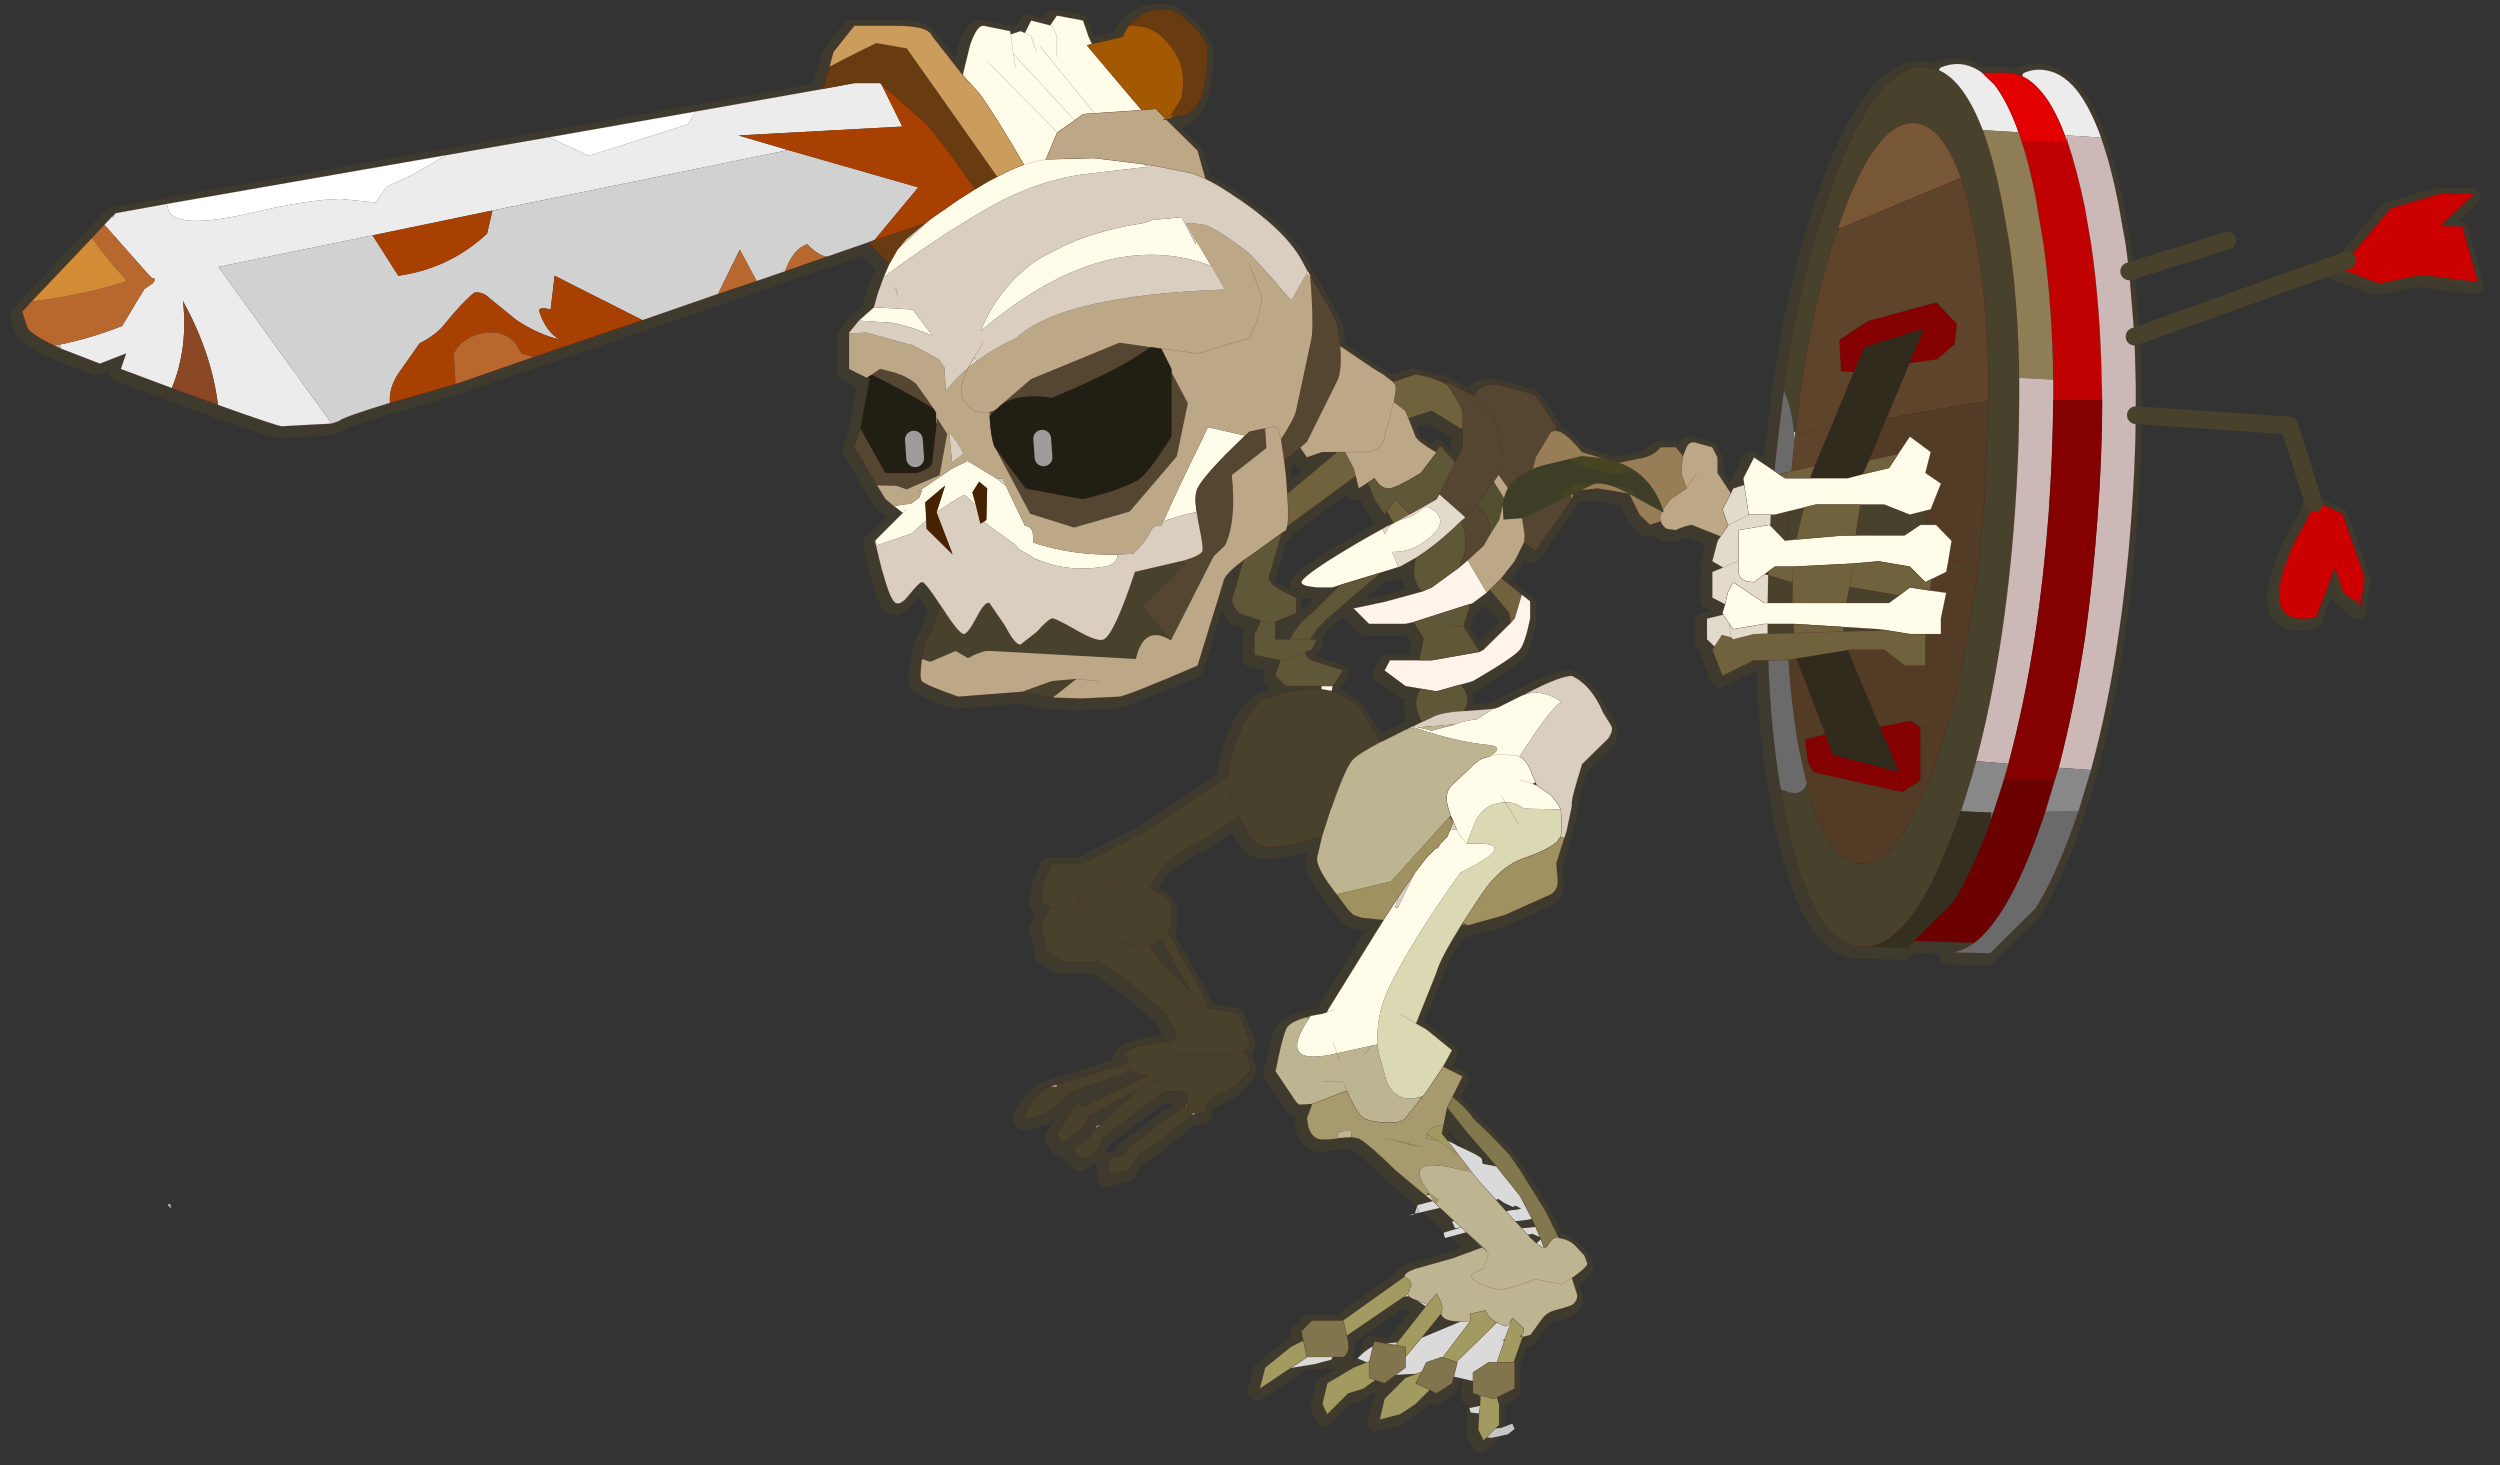
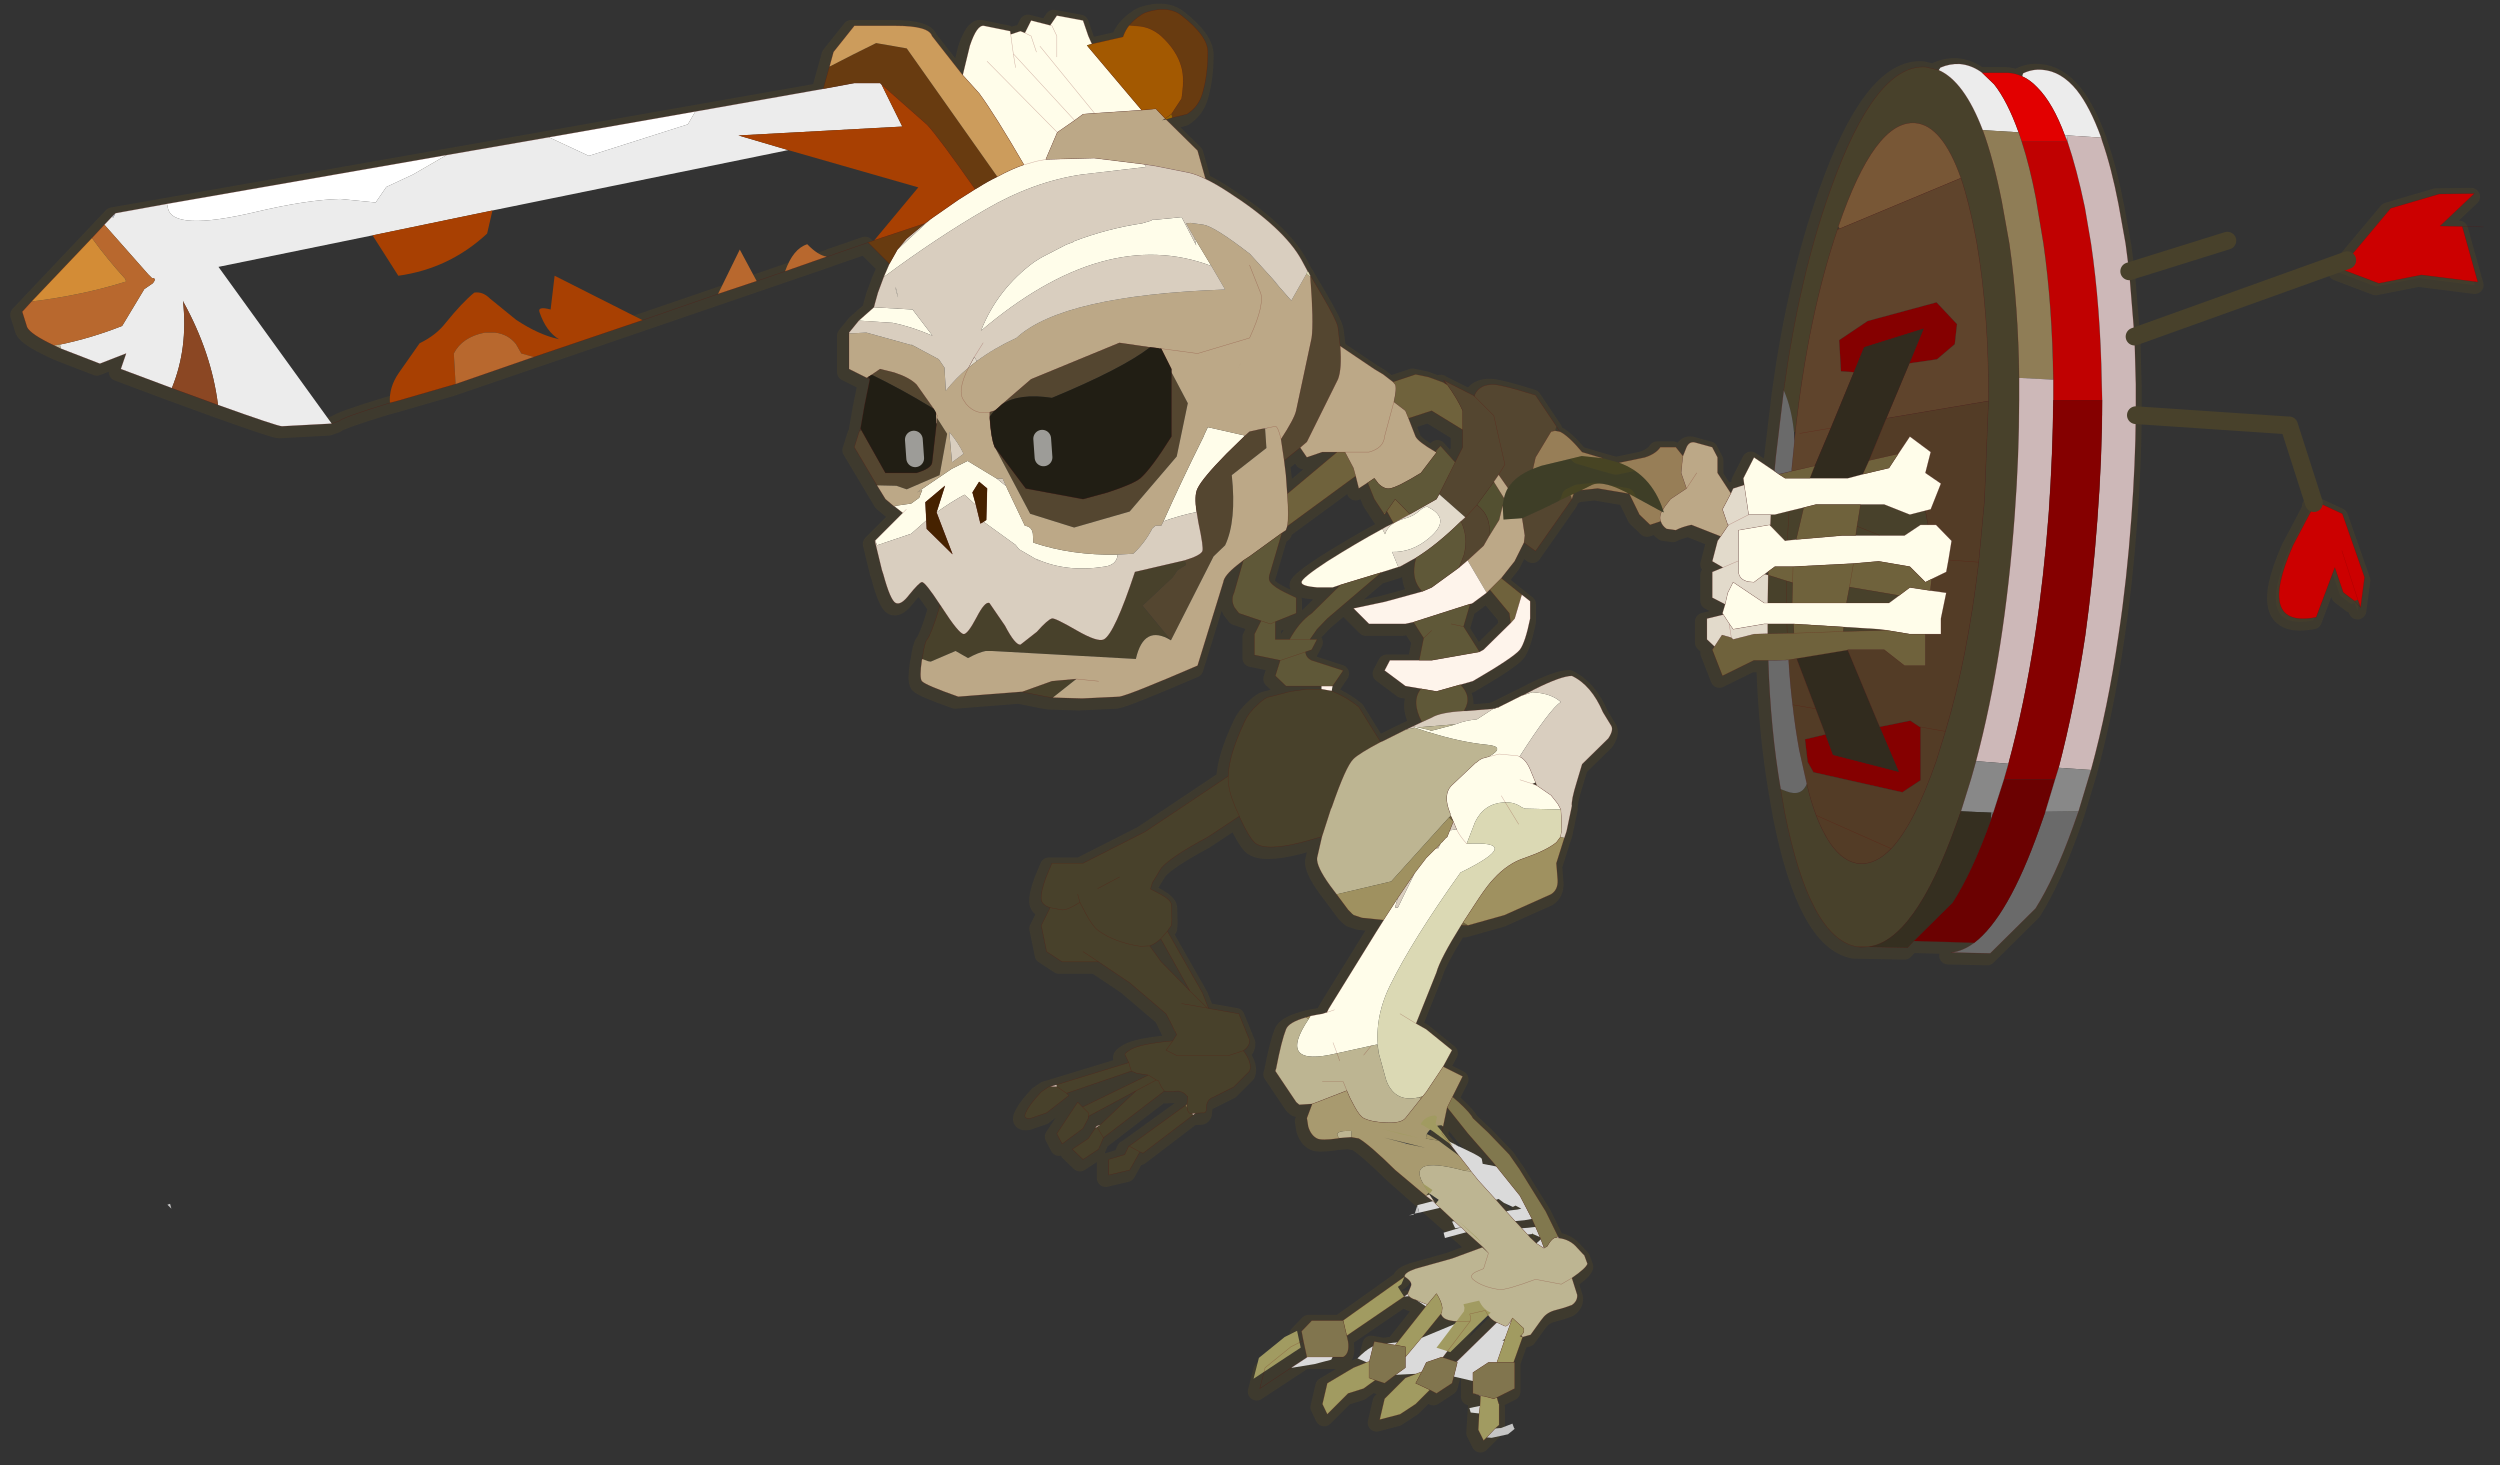
<svg xmlns="http://www.w3.org/2000/svg" xmlns:xlink="http://www.w3.org/1999/xlink" width="563" height="330">
  <rect width="100%" height="100%" fill="#333333" stroke="none" />
  <defs>
    <g transform="matrix(1,0,0,1,192.55,294) " id="shape0">
      <path id="svg_1" stroke-opacity="0" stroke-linejoin="round" stroke-linecap="round" stroke="#ff00ff" fill="none" d="m187.95,-293.5l0,380l-379.95,0l-0.05,0l0,-380l380,0m-95,294.1l-189.95,0" />
      <path id="svg_2" stroke-opacity="0" stroke-linejoin="round" stroke-linecap="round" stroke="#ff00ff" fill="none" d="m187.95,-293.5l-190,190l190,190m-380,-380l190,190l-189.95,190" />
    </g>
    <g transform="matrix(1,0,0,1,1.35,0) " id="sprite0">
      <use id="svg_3" xlink:href="#shape1" width="278.5" transform="matrix(1,0,0,1,-1.35,76.35) " height="163.15" />
      <use id="svg_4" xlink:href="#shape2" width="277.1" height="238.15" />
    </g>
    <g transform="matrix(1,0,0,1,1,1) " id="shape1">
      <path id="svg_5" fill-rule="evenodd" fill-opacity="0.561" fill="#48412b" d="m272.25,24.4l2.5,0.05l1.75,6.25l-6.35,-0.8l-4.8,0.95l-4.35,-1.65l5.7,-6.8l5.45,-1.6l3.95,-0.05l-3.85,3.65m-8.95,42.95l-0.3,-0.85l-0.4,0.1l-1.25,-0.95l-0.95,-2.8l-2.1,5.6q-6.75,1.3 -2.6,-8.1l2.4,-4.55l-0.05,-0.2l0.4,-0.1l2.8,1.3l2.5,7.15l-0.45,3.4" />
      <path id="svg_6" stroke-width="2" stroke-opacity="0.561" stroke-linejoin="round" stroke-linecap="round" stroke="#48412b" fill="none" d="m272.25,24.4l2.5,0.05l1.75,6.25l-6.35,-0.8l-4.8,0.95l-4.35,-1.65l5.7,-6.8l5.45,-1.6l3.95,-0.05l-3.85,3.65m-8.95,42.95l-0.3,-0.85l-0.4,0.1l-1.25,-0.95l-0.95,-2.8l-2.1,5.6q-6.75,1.3 -2.6,-8.1l2.4,-4.55l-0.05,-0.2l0.4,-0.1l2.8,1.3l2.5,7.15l-0.45,3.4m-31.95,-58.25q-1.75,-2.15 -3.9,-2.3q-1.1,-0.1 -2.15,0.4l-0.1,0.35q-0.75,-0.35 -1.55,-0.4l-2.95,0l-0.2,-0.15q-1.1,-0.75 -2.35,-0.85q-1.1,-0.05 -2.15,0.4l-0.2,0.3l-1.45,-0.35q-5.7,-0.4 -10.75,13.85q-3.5,9.8 -5.25,22.55l-0.9,7.5l-0.15,1.6l-2.3,-1.55l-1.2,2.35l0.1,0.75l-1.25,0.4l-0.25,0.55l-1.5,-2.3l0,-1.75l-0.6,-1.15l-2,-0.55q-0.6,-0.1 -0.9,0.55l-0.4,1l-0.8,-1l-1.75,0q-0.5,0.75 -1.75,1.15l-2.9,0.6l-1.8,-0.5l-2.35,-0.7q-1.55,-1.85 -2.5,-2.3l-0.55,-0.1l0.15,-0.5l-2.35,-3.5q-3.65,-1.15 -4.7,-1.2q-1.6,-0.05 -2.15,1.15l0,0.2l-0.2,-0.15l-3.3,-1.65l0.05,0l0.35,0.45l-0.05,0l-0.4,-0.25l-1.65,-0.6l-1.45,-0.3l-2.55,0.85l-1.1,-0.85l-1,-0.6l-3.85,-2.6l-0.25,-2.1q-0.15,-0.8 -1.7,-3.45l-1.35,-2.3l-0.05,0.05l0,-0.1l-0.2,-0.4l-0.1,-0.1l-0.7,-1.3q-2,-3.6 -8.2,-7.6q-1.45,-0.95 -2.6,-1.5l-0.9,-3.2l-3.55,-3.5l-0.45,0.1l0.35,-0.2l0.1,0.1l2.35,-0.6q1.3,-0.8 1.75,-2.35q0.6,-2.05 0.6,-4.65q0,-1.8 -2.95,-4.1q-1.05,-0.85 -2.75,-0.65q-1.35,0.2 -1.9,0.65q-0.7,0.45 -1.25,1.1q-0.4,0.5 -0.65,1.15l-0.05,0.15l-3.5,0.8l-0.4,-0.9l-0.6,-1.75l-2.95,-0.55l-0.75,1.1l-2.15,-0.55l-0.7,1.4l-0.5,-0.2l-1.05,0.35l-0.05,0l-0.05,-0.35l-2.95,-0.6q-0.8,-0.15 -1.6,2.25l-0.8,3.3l-3.45,-4.4q-0.35,-1.15 -4.1,-1.15l-4.65,0l-2.35,2.95l-1.15,4.15l-79.7,14l-10.5,11.1l0.55,1.75q0.4,0.8 3.05,2.05l0.75,0.35l4.4,1.7l2.95,-1.15l-0.6,1.75l5.75,2.15l5.2,1.9q6.7,2.4 7.2,2.4l5.6,-0.3l0.85,-0.3q0.35,-0.4 5.75,-2.05l0.95,-0.25l6.2,-1.8l42.65,-14.6l0.1,-0.05l3.9,-1.35l2.4,2.4l-0.65,1.5l-0.65,1.75l-0.35,1.25l-0.1,0.4l-1.7,1.5l-1.1,1.35l0,4.1l2,1l0.15,-0.1l0.2,0.25l-0.6,2.95l-0.45,2.6l0.1,0.2l-0.25,0.15l-0.55,1.75l3.5,5.85l0.95,0.8l0.1,0.05l0.9,0.7l-3.15,3.15l0.8,3.3l0.15,0.45q0.8,2.95 1.4,3.25q0.6,0.3 1.55,-0.95q1.1,-1.35 1.4,-1.4q0.35,-0.05 2.05,2.55l0.2,0.3l-0.25,-0.05q-0.95,3.1 -1.4,3.65q-0.3,0.3 -0.55,2.2l-0.05,0.1q-0.3,2 0,2.4q0.4,0.45 4.1,1.75l7.05,-0.55l0.15,0l2.75,0.55l0.7,0.1l3.3,0.1l4.2,-0.2q1.15,-0.2 8.8,-3.5l2.9,-9.4q0.1,-0.75 1.55,-1.9l0.25,-0.2l0.45,-0.35l-0.2,0.7l-0.85,2.95q-0.4,0.8 0.05,1.65l0.5,0.65l2.5,0.85l-0.75,1.5l0,2.35l2.9,0.6l-0.55,1.75l1.2,1.15l4,0l0,0.35l-1.65,0l-1.8,0.25l-2.3,0.6q-0.6,0.05 -1.5,0.95q-1,0.9 -1.45,1.95q-1.75,3.75 -1.8,6.05l-9.35,6.25l-7,3.55l-3.5,0l-0.65,1.55q-0.65,1.75 -0.55,2.55q0.1,0.6 1,0.9l-1,2l0.6,2.95l1.75,1.15l4.1,0l3.5,2.35l4.1,3.5l0.95,1.95l0.05,0l0.2,0.4l-0.45,0.7q-3.85,0.35 -4.85,1.05q-0.65,0.4 -0.5,0.55l0.4,0.85l-8.85,2.7l-0.2,0.05l-0.8,0.55l-0.5,0.55q-0.9,1 -1.25,1.8q-0.35,0.75 0.6,0.6l1.75,-0.6l2.5,-1.95l-0.25,-0.25l7.3,-2.5l0.6,0.25l1.3,0.2l-7.4,3.6l-0.55,-0.55l-2.35,3.55l0.6,1.15l2.35,-1.75l0.6,-1.15l0,-0.2l5.4,-2.9l-4.05,3.85l-0.45,0.15l-0.9,1.4l-1.8,1.2l1.2,1.15l1.75,-1.15l0.55,-1.3l6.85,-5.25l0.45,0.05l1.15,-0.05l0.35,0.1l0.3,0.15l0.4,0.4l-0.1,0.85l-6.5,4.7l-0.05,0l-0.45,0.95l-1.8,0.55l0,1.75l2.35,-0.55l1.15,-2.05l0.35,0.15l5.9,-4.5l0.8,-0.05q0.45,0.1 0.45,-0.55q0,-0.95 0.75,-1.2l2.3,-1.15l0.05,-0.05l1.75,-1.75q0.35,-0.9 -0.7,-2.3q0.75,-0.5 0.7,-1.2l-1.2,-2.95l-3.4,-0.6l-0.15,-0.05l0.1,-0.05l-0.65,-1.65l-3.95,-6.95l0.45,-0.65l0.05,-0.65l-0.05,-1.7q-0.05,-0.5 -1.2,-1.15l-1.15,-0.6l0.2,-0.7l1,-1.65q1.05,-1.25 5.25,-3.5l3.55,-2.35l0.05,0.15q1,2.15 1.65,2.8q1.15,1.05 5.3,0l2.3,-0.65l-0.55,2.4q-0.1,0.95 1.45,3.1l0.75,1l1.3,1.75l0.05,0.05l0.35,0.35l0.25,0.2l0.9,0.3l2.45,0.25l-0.85,1.35l-4.95,8l-0.6,1.05l-0.05,0l-0.45,0.15l-0.6,0.1l-0.75,0.15l-0.5,0.15q-1.95,0.55 -2.25,1.35q-0.5,1.25 -1.1,4.35l-0.1,0.35l2.35,3.5l0.35,0.3l1.45,-0.1l-0.6,1.6l0.15,0.95q0.3,1 1,1.35q0.5,0.25 2.3,0l0.2,-0.05l1.35,-0.1l0.85,0.15q1.2,0.7 4.1,3.55l9.8,8.7l-3.4,1.25l-4.1,1.15q-1.3,0.45 -1.25,0.9l-6.95,4.95l-3.5,0l-1.15,1.2l0.2,1.05l-1.4,0.7l-2.9,2.35l-0.6,2.35l5.4,-3.55l4,0q0.75,-0.4 0.55,-1.75l-0.15,-0.65l6.45,-4.4l0.55,-0.05q0.3,0.3 0.75,0.4l0.1,0.05l1.05,0.7l-3.2,4.05l-0.55,0.05l-0.65,0.1l-1.4,-0.25l-0.55,2.2l-1.8,0.75l-2.95,1.75l-0.55,2.35l0.55,1.15l2.35,-2.35l1.75,-0.55l1.3,-0.95l1.05,0.35l2.35,-1.75l0,-1.2l3.95,-4.8l0.05,-0.05l0.1,0.2q0.35,0.65 2.15,0.65l1.05,-0.05l-3.1,4.1l-0.1,-0.05l-1.75,0.6l-0.5,1.05l-1.85,0.7l-2.35,2.35l-0.55,2.35l2.3,-0.6l1.75,-1.15l1.6,-1.6l0.75,0.4l1.75,-1.15l0.6,-2.35l-0.1,-0.05l4.55,-4.45l0.85,0.4q0.35,0.2 0.9,-0.9l-1.75,5l-0.95,0l-1.75,1.15l0,2.35l0.85,0.25l-0.25,3.85l0.6,1.2l1.75,-1.75l0,-2.35l-0.05,-0.05l-0.2,-0.7l2,-1l0,-2.95l-0.15,0l0.05,-0.05l1,-2.8l-0.3,-0.1l0.15,-0.1l0.15,0.2l0.9,-0.25l1.15,-1.6l0.2,-0.25q0.5,-0.7 1.55,-0.95l0.9,-0.25l0.85,-0.3q0.65,-0.45 0.6,-1.15l-0.6,-1.9q1.6,-1.1 1.75,-1.6l-0.35,-0.95l-0.2,-0.2l-0.6,-0.65q-0.8,-0.95 -2.1,-1.1l-0.05,-0.15l-1.4,-2.85l-2.95,-4.75l-1.15,-1.65l-2.35,-2.45l-1.75,-1.65q-0.25,-0.55 -1.6,-1.8l-0.7,-0.6l1.15,-2.3l-2.2,-1.1l1,-1.85l-2.9,-2.35l-1.15,-0.65l2.3,-5.75q0.4,-1.5 2.8,-5.35l0.15,0.05l0.6,0l4.1,-1.15l5.25,-2.35q0.8,-0.5 0.75,-1.6l-0.15,-1.9l0.9,-2.85l0.25,-0.75l0.6,-2.85q-0.1,-0.6 0.55,-2.7l0.6,-2l2.95,-2.9q0.6,-0.9 0.35,-1.4l-0.95,-1.55q-1.3,-3.05 -3.5,-4.1q-1.2,0 -4.2,1.5l-1.35,0.7l-0.05,0l-2.6,1.3l-0.05,0.05l-0.25,0.05l-0.2,0.1l-0.15,0l-3,0.25l-0.2,0l-0.05,0l-0.05,0l0.05,-0.1q0.9,-1.5 -0.45,-2.85l-0.05,0l0.05,0l1.4,-0.4q4.65,-2.7 5.3,-3.55q0.6,-0.8 1.15,-3.5l0,-1.95l-3.25,-2.6l1.5,-1.9l1.05,-2.1l1.3,0.95l4.1,-5.85l0.2,-0.6l0.85,-0.4l1.85,-0.2l3.55,0.6l1.15,2.35l1.2,1.15l1.2,-0.4q0.15,0.5 0.65,0.85l1.05,0.15q0.65,-0.35 1.75,-0.6l3.3,1.3l-0.35,0.5l-0.6,2.3l1.2,0.7l-1.2,0.5l0,2.9l1.45,0.75l-0.3,1l0.1,0.15l-1.85,0.45l0,2.35l0.85,0.8l-0.25,0.35l1.15,2.95l3.55,-1.75l1.6,0q0.25,7.8 1.4,14.5l0.45,2.6q2.8,14.2 8.15,15.15l5.7,0.1l0.7,-0.75l6.8,0.2q-1.3,0.95 -2.6,1.1l4.4,0.1l5.1,-5.05q2.15,-3.4 4.25,-9.25l0.6,-1.7l1.4,-4.65q1.9,-6.95 3.1,-15.15q0.95,-6.3 1.45,-13.25q0.45,-6.05 0.5,-11.55l0,-3.5l-0.15,-5.35l-0.6,-7.35l-0.4,-3.1l-0.8,-4.45q-0.8,-4.15 -1.85,-7.15l-0.1,-0.35q-1.25,-3.45 -2.75,-5.35m-26.85,15.35l-0.1,0.35l0.25,-0.1l-0.15,-0.25m-42.3,24.85l-0.85,1.7l-1.65,-1.85l-0.6,0.65l0.15,0.05l0,0.05l-0.15,-0.1q-1.9,-1.1 -2.2,-1.7l-0.8,-2.05l2.6,-0.85l3.5,2.15l0,1.95m34.65,8.75l0,0.1l-0.1,-0.1l0.1,0m1.85,15.2l0.2,0l-0.2,0m-2.1,-9.95l-0.4,0.3l0.4,0.1l0,-0.4m-33.45,3.65l-0.1,0l-0.75,2.55l1.8,2.85l0.45,-0.25l3.05,-3l-0.15,-1.1l-2.2,-2.65l-0.35,0.35l-1.55,1.15l-0.2,0.1m7.4,20.45l-0.5,-0.2q0.2,-0.05 0.35,-0.15l0.15,0.35m38.5,-17.6l0,0.15l0.8,-0.05l-0.8,-0.1m4.7,11.05l0,-0.05l-0.1,0l0.1,0.05m-48.2,48.9l0.45,0.55l2.65,3.3l1.35,2.6l0.4,0.9l0.5,1.15l0.1,0.25l-0.5,0.45l-0.7,-0.65l-0.3,-0.35l-0.6,-0.7l-0.75,-0.8l-1.05,-1.1l-1.15,-1.3l-2,-2.2l-4.1,-5.25l0.15,-0.8l0.45,-2.15l2.35,2.95l2.75,3.15m-57.8,-76.55l-0.75,1.2l0.9,3.5l0.65,-0.4l0.1,-3.55l-0.9,-0.75m-3.85,0.45l-0.95,3l1.8,4.7l-2.9,-2.85l-0.15,-3l2.2,-1.85m49.5,3.25l0.25,-0.4l0.75,1.35l-0.4,0.2q-0.45,0.2 -0.85,0.45q-2.95,1.6 -6.2,3.65q-2.9,1.9 -2.9,2.35q-0.05,0.45 1.75,0.6l1.75,0l0.9,-0.3l-3.25,3.2q-1.4,0.95 -2.5,2.95l-1.6,0l0,-2l2.35,-0.95l0,-1.75l-1.15,-0.55q-1.35,-0.65 -1.75,-1.2q-0.3,-0.35 0,-1.15l1.3,-4.4l0.45,-0.3l0.15,-0.45l7.7,-5.65l0.35,1.4l1,-0.65l0.75,1.85l1.15,1.75m-8.75,-6.45l-0.75,-1.1l-1.8,1.45l0.2,1.65l0.15,2.1l5.6,-4.7l-1.65,0l-1.75,0.6m1.15,19.35l1.15,-1.2l6.1,-5.2l2.1,-0.65l1.8,-1q-0.7,2.4 0.7,3.8l-4.2,1.15l-3.55,0.75l1.75,1.75l4.1,0l0.9,-0.2l1.15,1.8l-0.5,2.5l-3.3,0l-0.6,1.15l2.35,1.75l1.75,0.3q-1.15,1.4 0.1,3.75l-2.2,1.05l-2.2,1.1l-0.25,0.1l-2.45,-3.95q-1.35,-1.1 -2.95,-1.75l-0.1,-0.05l0.1,-0.55l1.2,-1.75l-3.55,-1.15q-0.65,-0.3 -0.7,-0.95l0.7,-0.25l0.6,-1.15l-0.8,0l0.8,-1.15m-17.55,37.45l3.25,3.3l-3.3,-5.9q-0.65,0.6 -1.25,0.8l1.3,1.8" />
    </g>
    <g id="shape2">
      <path id="svg_7" fill-rule="evenodd" fill="#ff6633" d="m182.5,0.55l-0.45,-0.45l0.3,-0.1l0.15,0.55" />
      <path id="svg_8" fill-rule="evenodd" fill="#dadada" d="m172.95,215.2l0.05,0.15l-0.25,-0.05l0.2,-0.1m-8.9,19.9l-0.05,0l-0.9,-0.1l-0.15,-0.5l1.2,-0.25l-0.1,0.85m-0.7,-3.65l-0.45,-0.1l-1.7,-0.4l0.4,-1.6l-0.1,-0.05l4.55,-4.45l0.85,0.4q0.35,0.2 0.9,-0.9l-0.85,2.35l-0.3,0.2l0.25,0l-0.85,2.45l-0.95,0l-1.75,1.15l0,0.95m-6.4,-0.8l-0.25,0l-1.95,0.1l-0.1,0l1.1,-0.8l0,-1.2l1.8,-2.15l4.45,-1.85l1.05,-0.05l-3.1,4.1l-0.1,-0.05l-1.75,0.6l-0.5,1.05l-0.65,0.25m-5.55,-1.3l-1.05,-0.45q0.9,-0.9 1.55,-1.25l0.2,-0.1l-0.4,1.65l-0.1,0.05l0.1,-0.05l-0.05,0.15l-0.05,-0.1l-0.2,0.1m2.25,-2.1l0.65,-0.1l0.55,-0.05l-0.25,0.3l-0.95,-0.15m4.4,-4.2l-1.05,-0.7l1.2,0.5l0.05,-0.05l-0.2,0.25m-1.9,-1.15l-0.55,0.05l0.4,-0.3l0.15,0.25m-8.6,6.85l-0.15,0.3l-1.9,0.5l-2.45,0.4l-0.15,0l1.75,-1.15l0.1,-0.05l-0.1,0.05l0,-0.05l0.1,0l2.8,0m15.05,-14.05l-2.4,0.65l-0.15,-0.6l2,-0.6l0.45,0.45l0.1,0.1m-0.6,-0.55l-0.65,0.1l-0.35,-0.75l0.25,-0.05l0.75,0.7m-2.35,-2.2l-2.35,0.55l-0.2,-0.85l1.75,-0.45l0.4,0.4l0.4,0.35m-38.8,-9l0.1,-0.2l0.05,0.1l0.05,0.05l-0.2,0.05m45.15,4.35l2.65,3.3l1.35,2.6l-0.85,0.15l-1.05,0.1l-1,-1.1l0.4,-0.1l0.85,-0.1l0.45,-0.1l-0.65,-0.35l-0.3,0.15l-1,-0.45l-0.6,-0.45l-0.3,0.1l-2,-2.2l-0.8,-1l-0.25,-0.35l-1.1,-1.4l-1.3,-1.7l0.4,0.2l0.85,0.45l0.05,0l1.15,0.55q1.35,0.65 1.4,0.85l0.1,0.55l1.55,0.3m4.4,6.8l0.5,1.15l-0.8,-0.35l-0.1,-0.15l0.05,0.15l-0.45,0.05l-0.1,0l-0.65,-0.7l0.7,-0.05l0.85,-0.1m0.6,1.4l0.35,0.95l0,0.05l-0.85,-0.55l0.5,-0.45" />
      <path id="svg_9" fill-rule="evenodd" fill="#c5c5c5" d="m165.85,236.8l0.55,-0.05l0.1,0l1.3,-0.5l0.2,0.55l0.1,0l-0.8,0.65l-1.85,0.4l-0.55,-0.05l0.95,-1m-8.55,-24.3l-0.5,0.1l-0.2,0.15l-0.45,0.05l0.65,-0.2l0.3,-0.95l0.2,0.85m3.6,-7.9l0.45,0.2l0.4,0.25l-0.85,-0.45m-144.25,6.9l0.15,0.55l-0.45,-0.45l0.3,-0.1" />
      <path id="svg_10" fill-rule="evenodd" fill="#cc0000" d="m261.8,105.25l4.9,-5.85l5.45,-1.6l3.95,-0.05l-3.85,3.65l2.5,0.05l1.75,6.25l-6.35,-0.8l-4.8,0.95l-4.35,-1.65l0.8,-0.95m-3.75,27.35l0.4,-0.1l2.8,1.3l2.5,7.15l-0.45,3.4l-0.3,-0.85l-1.8,-5.55l1.8,5.55l-0.4,0.1l-1.25,-0.95l-0.95,-2.8l-2.1,5.6q-6.75,1.3 -2.6,-8.1l2.4,-4.55l-0.05,-0.2" />
      <path id="svg_11" fill-rule="evenodd" fill="#48412b" d="m198.35,119.9q1.75,-12.75 5.25,-22.55q5.05,-14.25 10.75,-13.85l1.45,0.35q2.85,1.25 4.95,6.75q1.2,3.25 2.15,8.05l0.85,4.75q1,6.95 1.1,15.1l0,2.5q0,6.15 -0.5,12.95q-1.15,15.65 -4.35,27.7l-0.55,1.95l-1.15,3.7l-0.5,1.4q-4.7,13.2 -9.9,13.85l-1.3,0q-5.35,-0.95 -8.15,-15.15l-0.45,-2.6l0.65,0.25q1.7,0.65 2.3,-0.85q0.45,2 1.05,3.55q2,5.2 4.9,5.45q1.8,0.1 3.55,-1.7q2.6,-2.75 5.1,-9.95l1,-3.25q2.5,-8.35 3.75,-19.05l0.65,-6.95l0.45,-11.2q0.05,-9.8 -1.3,-17.7l-0.15,-0.8q-0.75,-3.95 -1.65,-6.6q-2.1,-5.95 -5.15,-6.2q-4.55,-0.35 -8.65,11.65l-0.1,0.35q-3.3,9.7 -4.75,22.8l-0.15,0q-0.25,-2.65 -1.15,-4.7m15.95,13.55l0.3,1.6l-0.85,0l-1.8,1.2l-2.75,0l-2.6,-1.05l2.6,1.05l-2.75,0l0.15,-1.05l0.4,-2.45l2.65,0l2.9,1.15l1.75,-0.45m-8.55,8.6l5.6,0.95l-1.15,0.85l-4.8,0l0.35,-1.8m-0.7,5l0.05,-0.5l3.95,0.25l0,0.15l-4,0.1m-5.6,-0.85l0.05,1.05l-0.75,0l-2.2,0.05l0,-1.1l2.15,0l0.75,0m-0.15,-2.35l-0.65,0l-2.1,0l0.05,-3.15l2.05,0.65l0.7,0.2l-0.05,2.3m-52.95,26.3l-2.3,0.65q-4.15,1.05 -5.3,0q-0.65,-0.65 -1.65,-2.8l-0.05,-0.15l-3.55,2.35q-4.2,2.25 -5.25,3.5l-1,1.65l-0.2,0.7l1.15,0.6q1.15,0.65 1.2,1.15l0.05,1.7l-0.05,0.65l-0.45,0.65l3.95,6.95l0.65,1.65l-0.1,0.05l-1.95,-1.9l1.95,1.9l0.15,0.05l3.4,0.6l1.2,2.95q0.05,0.7 -0.7,1.2q1.05,1.4 0.7,2.3l-1.75,1.75l-0.05,0.05l-2.3,1.15q-0.75,0.25 -0.75,1.2q0,0.65 -0.45,0.55l-0.8,0.05l-0.35,0.05l0.1,0.15l-5.65,4.3l-0.35,-0.15l-1.15,2.05l-2.35,0.55l0,-1.75l1.8,-0.55l0.45,-0.95l0.05,0l6.35,-4.6l0.15,0.25q0.15,0.8 0.6,0.7q-0.45,0.1 -0.6,-0.7l0,-0.35l0.1,-0.85l-0.4,-0.4l-0.3,-0.15l-0.35,-0.1l-1.15,0.05l-0.45,-0.05l-6.85,5.25l-0.55,1.3l-1.75,1.15l-1.2,-1.15l1.8,-1.2l0.8,-1.2l0.2,-0.05l-0.05,-0.05l0.4,-0.25l4.05,-3.85l-5.4,2.9l0,0.2l-0.6,1.15l-2.35,1.75l-0.6,-1.15l2.35,-3.55l0.55,0.55l7.4,-3.6l-1.3,-0.2l-0.6,-0.25l-7.3,2.5l0.25,0.25l-2.5,1.95l-1.75,0.6q-0.95,0.15 -0.6,-0.6q0.35,-0.8 1.25,-1.8l0.5,-0.55l0.8,-0.55l0.2,-0.05l0.75,0l1.1,0.75l-1.1,-0.75l-0.05,-0.2l8.15,-2.5l-0.4,-0.85q-0.15,-0.15 0.5,-0.55q1,-0.7 4.85,-1.05l0.45,-0.7l-0.2,-0.4l-0.05,0l-0.45,-1l-0.5,-0.95l-4.1,-3.5l-3.5,-2.35l-4.1,0l-1.75,-1.15l-0.6,-2.95l1,-2q-0.9,-0.3 -1,-0.9q-0.1,-0.8 0.55,-2.55l0.65,-1.55l3.5,0l7,-3.55l9.35,-6.25q0.05,-2.3 1.8,-6.05q0.45,-1.05 1.45,-1.95q0.9,-0.9 1.5,-0.95l2.3,-0.6l1.8,-0.25l1.65,0l1.15,0.2l0.1,0.05q1.6,0.65 2.95,1.75l2.45,3.95q-2.45,1.3 -3.05,1.9q-0.85,0.8 -2.45,5.45l-0.1,0.2l-0.9,2.8l-0.1,0.3m-30.3,-15.65l-0.7,-0.1l-2.75,-0.55l3.35,-1.2l2.75,-0.25l-2.65,2.1m-14.7,-4.35q0.25,-1.9 0.55,-2.2q0.45,-0.55 1.4,-3.65l0.25,0.05q1.9,2.95 2.45,3q0.45,0.05 1.45,-1.85q0.95,-1.85 1.45,-1.65l1.75,2.55q1.15,2.2 1.75,2.15l1.85,-1.45q1.25,-1.4 1.7,-1.5q0.3,-0.1 2.8,1.35q2.35,1.35 3.05,1q1.2,-0.65 3.5,-7.6l5.6,-1.3l0.15,0.5l-0.95,0.6l-0.55,0.8l-3.4,3.2l3.2,3.9q-3.05,-1.85 -3.95,2.1l-16.25,-0.9l-0.65,0q-0.8,0.15 -2,0.8l-1.4,-0.8l-2.8,1.2l-0.3,-0.05l-0.65,-0.25m95.55,-16.25l0.45,0l1.6,-0.4l1.65,-0.4l-0.85,3.6l-1,0.1l-0.25,0.05l-1.65,-1.7l0,-0.1l0.05,-1.15m2.05,-0.4l-0.2,3.3l0.2,-3.3m-0.25,12.7l0.05,1.05l-0.05,-1.05m-0.05,-4.85l0,2.5l0,-2.5m-77.45,42.9l-1.75,-1.15l1.75,1.15m-2.35,-7.6l0.25,0.9l0.6,1.15q0.8,1.55 1.5,2.05q1.8,1.3 4.7,1.75l1.05,-0.05l-1.05,0.05q-2.9,-0.45 -4.7,-1.75q-0.7,-0.5 -1.5,-2.05l-0.6,-1.15q-1.45,0.9 -2,0.85l-1.35,-0.25l1.35,0.25q0.55,0.05 2,-0.85l-0.25,-0.9m16.95,-13.3q-0.05,0.5 0.05,1q0.15,1.3 1.2,3.5q-1.05,-2.2 -1.2,-3.5q-0.1,-0.5 -0.05,-1m-7.55,20.9l3.25,3.3l-3.3,-5.9q-0.65,0.6 -1.25,0.8l1.3,1.8m1.05,6.8l0.5,1l-0.5,-1m8.2,3.2l-1.65,0.55l-5.85,0l-1.2,-0.6l0.75,-1.05l-0.75,1.05l1.2,0.6l5.85,0l1.65,-0.55m-9.8,3.3l0.25,0.1l0.3,0.65l0.35,0.5l-0.35,-0.5l-0.3,-0.65l-0.25,-0.1l-2.25,1.2l2.25,-1.2l-0.65,-0.4l-0.25,-0.15l0.25,0.15l0.65,0.4m-3.1,-1.95l0.1,0.35l0.2,0.6l-0.2,-0.6l-0.1,-0.35m3.6,-13.95l0.75,-0.85l-0.75,0.85m2.35,7.3l2.9,0.5l-2.9,-0.5m-7,-14.25l-2.45,1.3l2.45,-1.3m1.1,30.3l1.2,0.65l-1.2,-0.65m-4.6,-3.35l0,-0.4l-0.65,-0.65l0.65,0.65l0,0.4m1.7,2.4l-0.7,-1.15l0.7,1.15" />
      <path id="svg_12" fill-rule="evenodd" fill="#ececec" d="m216,83.55q1.05,-0.45 2.15,-0.4q1.25,0.1 2.35,0.85l0.2,0.15l1.35,1.3q1.5,1.9 2.75,5.4l-4.05,-0.25q-2.1,-5.5 -4.95,-6.75l0.2,-0.3m9.2,1l0.1,-0.35q1.05,-0.5 2.15,-0.4q2.15,0.15 3.9,2.3q1.5,1.9 2.75,5.35l-3.75,-0.25l-0.35,0q-1.35,-3.65 -3.1,-5.4q-0.8,-0.85 -1.7,-1.25m-190.35,39.1l-5.6,0.3q-0.5,0 -7.2,-2.4q-0.75,-5.9 -3.9,-11.6l-0.05,-0.15q0.6,5.35 -1.25,9.85l-5.75,-2.15l0.6,-1.75l-2.95,1.15l-4.4,-1.7l-0.1,-0.45q3.6,-0.75 7,-2.1l2.5,-4.15l0.95,-0.65q0.5,-0.6 -0.1,-0.6l-0.4,-0.4l-4.95,-5.6l0.85,-0.9l0.15,0.1l0.25,-0.5l5.8,-1.05l0.1,0.45q0.5,2.7 9.95,0.45q5.7,-1.35 9.45,-1.45l4,0.4l1.2,-1.75l3,-1.4l3.8,-2.2l11.5,-2l4.5,2.1l11.15,-3.55l0.85,-1.45l14.4,-2.55l3.5,-0.65l2.9,0l0.15,0.15l2.35,4.75l-18.45,1l5.6,1.65l-33.3,6.8l-13.5,2.8l-17.35,3.55l12.75,17.65" />
      <path id="svg_13" fill-rule="evenodd" fill="#e20000" d="m220.7,84.15l2.95,0q0.8,0.05 1.55,0.4q0.9,0.4 1.7,1.25q1.75,1.75 3.1,5.4l0.3,0.7l-5.15,0l-0.35,-1.05q-1.25,-3.5 -2.75,-5.4l-1.35,-1.3" />
      <path id="svg_14" fill-rule="evenodd" fill="#785736" d="m204.5,101.45q4.1,-12 8.65,-11.65q3.05,0.25 5.15,6.2l-13.65,5.7l-0.15,-0.25" />
      <path id="svg_15" fill-rule="evenodd" fill="#cccccc" d="m230.3,91.9l-0.3,-0.7l0.35,0l-0.05,0.7" />
      <path id="svg_16" fill-rule="evenodd" fill="#c00101" d="m225.15,91.9l5.15,0q1.05,3.1 1.95,7.4l0.7,4.1q1.05,7.15 1.2,15.6l0.05,2l-5.5,0l0,-2.3q-0.1,-8.25 -1.1,-15.3l-0.85,-5.1q-0.7,-3.65 -1.6,-6.4" />
      <path id="svg_17" fill-rule="evenodd" fill="#8f7d56" d="m224.8,90.85l0.35,1.05q0.9,2.75 1.6,6.4l0.85,5.1q1,7.05 1.1,15.3l-3.85,-0.2q-0.1,-8.15 -1.1,-15.1l-0.85,-4.75q-0.95,-4.8 -2.15,-8.05l4.05,0.25" />
      <path id="svg_18" fill-rule="evenodd" fill="#cdb8b8" d="m234.1,91.45l0.1,0.35q1.05,3 1.85,7.15l0.8,4.45l0.4,3.1l0.6,7.35l0.15,5.35l0,3.5q-0.05,5.5 -0.5,11.55q-0.5,6.95 -1.45,13.25q-1.2,8.2 -3.1,15.15l-3.65,-0.25q1.8,-6.9 3,-14.9q0.85,-6.15 1.35,-12.9q0.55,-7.15 0.55,-13.6l-0.05,-2q-0.15,-8.45 -1.2,-15.6l-0.7,-4.1q-0.9,-4.3 -1.95,-7.4l0.05,-0.7l3.75,0.25m-14.1,70.2q3.2,-12.05 4.35,-27.7q0.5,-6.8 0.5,-12.95l0,-2.5l3.85,0.2l0,2.3q-0.05,6 -0.5,12.6q-0.55,7.35 -1.55,13.9q-1.2,7.8 -3,14.45l-3.65,-0.3" />
      <path id="svg_19" fill-rule="evenodd" fill="#850000" d="m234.2,121q0,6.45 -0.55,13.6q-0.5,6.75 -1.35,12.9q-1.2,8 -3,14.9l-0.4,1.3l-5.75,0l0.5,-1.75q1.8,-6.65 3,-14.45q1,-6.55 1.55,-13.9q0.45,-6.6 0.5,-12.6l5.5,0m-21.7,-4.15l1.6,-3.9l-6.7,2.1l-1.15,2.8l-1.45,-0.1l-0.2,-3.5l3.2,-2.15l7.75,-2.1l2.3,2.45l-0.25,2.25l-2,1.7l-3.1,0.45m-9.45,41.8l0.85,2.3l7.4,1.9l-2.15,-5.05l3.45,-0.7l1.05,0.7l0.1,0.05l0,5.95l-2.05,1.35l-10,-2.25l-0.65,-1.15l-0.3,-2.55l2.3,-0.55" />
      <path id="svg_20" fill-rule="evenodd" fill="#5f442c" d="m218.3,96q0.9,2.65 1.65,6.6l0.15,0.8q1.35,7.9 1.3,17.7l-11.5,1.95l2.6,-6.2l3.1,-0.45l2,-1.7l0.25,-2.25l-2.3,-2.45l-7.75,2.1l-3.2,2.15l0.2,3.5l1.45,0.1l-2.6,6.3l-1.8,4.25l-2.6,0.6l0,-0.25l0.25,-2.5l0.05,-0.6l0,-0.05l0.1,-1q1.45,-13.1 4.75,-22.8l0.25,-0.1l13.65,-5.7m-18.15,28.75l3.5,-0.6l-3.5,0.6" />
      <path id="svg_21" fill-rule="evenodd" fill="#312b1e" d="m212.5,116.85l-2.6,6.2l-1.95,4.75l-0.7,1.55l-1.7,0.45l-4.25,0l0.55,-1.4l1.8,-4.25l2.6,-6.3l1.15,-2.8l6.7,-2.1l-1.6,3.9m-12.7,33.25l5.75,-0.95l3.6,8.65l2.15,5.05l-7.4,-1.9l-0.85,-2.3l-1.1,-2.9l-2.15,-5.65" />
      <path id="svg_22" fill-rule="evenodd" fill="#533c26" d="m221.4,121.1l-0.45,11.2l-0.65,6.95q-1.25,10.7 -3.75,19.05l-1,3.25q-2.5,7.2 -5.1,9.95q-1.75,1.8 -3.55,1.7q-2.9,-0.25 -4.9,-5.45q-0.6,-1.55 -1.05,-3.55l-0.85,-3.8q-0.45,-2.45 -0.75,-5.1l2.6,0.45l-2.6,-0.45q-0.3,-2.45 -0.45,-5.05l0.9,-0.15l2.15,5.65l1.1,2.9l-2.3,0.55l0.3,2.55l0.65,1.15l10,2.25l2.05,-1.35l0,-5.95l0,-0.05l2.8,0.5l-2.8,-0.5l-0.1,0l-1.05,-0.7l-3.45,0.7l-3.6,-8.65l0,-0.05l4.1,0l2.3,1.8l2.35,0l0,-3.55l1.75,0l0,-1.75l0.6,-2.9l-1.8,-0.25l0.15,-1.3l1.65,-0.8l0.25,-1.35l0.35,-2.15l-1.75,-1.8l-0.9,0l-0.3,-1.6l0.6,-0.15l1.15,-2.9l-1.75,-1.2l0.6,-2.35l-2.35,-1.75l-1.3,1.95l-3.3,0.75l1.95,-4.75l11.5,-1.95m-1.1,18.15l-3.4,-0.25l3.4,0.25m-9.85,32.25l-8.45,-3.75l8.45,3.75" />
      <path id="svg_23" fill-rule="evenodd" fill="#fffdea" d="m201.3,129.8l4.25,0l1.7,-0.45l2.95,-0.7l1.05,-1.6l1.3,-1.95l2.35,1.75l-0.6,2.35l1.75,1.2l-1.15,2.9l-0.6,0.15l-1.75,0.45l-2.9,-1.15l-2.65,0l-5,0l-1.4,0.35l-1.65,0.4l-1.6,0.4l-0.45,0l-2.5,0l-0.5,-3.35l-0.1,-0.75l1.2,-2.35l2.3,1.55l0.5,0.35l0.7,0.45l2.8,0m13.3,5.25l0.9,0l1.75,1.8l-0.35,2.15l-0.25,1.35l-1.65,0.8l-0.7,0.35l-1.75,-1.75l-3.5,-0.6l-2.85,0.25l-6.8,0.35l-2.05,0l-0.75,0.55l-0.4,0.3l-1.2,0.9l-0.6,-0.05q-1.05,-0.2 -1.15,-1.1l0,-1.25l0,-3.45l3.5,-0.6l0.1,0.1l1.65,1.7l0.25,-0.05l1,-0.1l5.2,-0.45l1.5,0l2.75,0l2.75,0l1.8,-1.2l0.85,0m-3.25,7.95l1.2,-0.9l2.3,0.35l1.8,0.25l-0.6,2.9l0,1.75l-1.75,0l-1.75,0l-2.7,-0.45l-0.8,-0.1l-3.95,-0.25l-5.65,-0.35l-0.75,0l-2.15,0l-0.4,0l-3.5,0.6l-0.45,-0.65l-0.65,-1l-0.1,-0.15l0.3,-1l0.3,-1.3l0.6,-1.2l3.5,2.35l0.4,0l2.1,0l0.65,0l6.1,0l4.8,0l1.15,-0.85m-45.7,12.75l0.15,0l0.2,-0.1l0.25,-0.05l0.05,-0.05l2.6,-1.3l0.05,0l1.1,-0.35q2.1,0.1 3.2,1.1q-1.2,0.75 -4.65,6.15q0.7,0.3 1.2,1.45l0.6,1.45q-0.15,0.1 -0.35,0.15l-1.4,-0.45l1.4,0.45l0.5,0.2l1.6,1.1l0.75,0.95l0.35,0.65l-4.05,-0.1l-0.35,-0.15q-0.85,-0.6 -1.85,-0.55l-0.2,0q-2.2,0.15 -3.2,2.2l-0.95,2.45q-0.8,-0.9 -1.1,-1.55q0.3,0.65 1.1,1.55q6.65,-0.35 -0.7,3.25q-5.45,7.65 -7.95,12.75q-1.85,3.8 -1.25,7.6l-0.15,-1l-0.7,0.15l-3.85,0.85q-6.9,1.65 -3.2,-3.85l0.2,-0.35l0.75,-0.15l0.6,-0.1l0.45,-0.15l0.05,0l0.15,-0.3l0.05,-0.1l0.4,-0.65l4.95,-8l0.85,-1.35l0.05,-0.1l1.55,-2.4l-0.3,1l0,0.1l0.3,0l1.9,-3.9l1.3,-1.7l1,-1l0.3,0l0.3,-0.6l0.15,-0.15l0.45,-0.5l0.15,-0.1l0.3,-0.75l0.65,-0.1l0,-0.05l0.15,0.1l-0.4,-0.95l-0.3,-0.65l-0.05,-0.2l0,-0.05q-0.9,-2.15 0.2,-3.2l2.65,-2.5l0.1,-0.05l0.3,-0.25l0.35,-0.2l0.75,-0.2l1.15,-0.3l2.1,0.2l0.2,0.1l-0.2,-0.1l-2.1,-0.2l-1.15,0.3q2,-1.15 -0.3,-1.35q-2.95,-0.3 -6.45,-1.4l-0.05,0l-0.15,-0.05l-1.35,-0.45q-0.65,-0.25 0.3,-0.05l1.3,0.3l0.15,0.1l2.5,-0.65l0.3,-0.1q1.15,-0.45 2.4,-0.55l1.85,-1.2m-24.55,40.8l0.1,-0.35l0,0.05l-0.1,0.3m-45.05,-59.75l3.1,-3.1l-0.9,-0.7l0.1,-0.1l1.75,-0.25l0.9,-0.65l0.35,-0.9l-0.6,0.3l3.9,-2.65l1.8,-0.9l3.3,2l1.05,0.85l0.1,0.25l2,4.2q0.8,0.1 0.9,0.9l0.05,1q4.3,1.45 9.5,1.35q-0.1,1.15 -1.45,1.35q-4.35,0.7 -7.8,-0.9l0.5,0.35l-0.55,-0.35l-1.8,-1.05l-0.4,-0.5l-3.6,-2.6l0.3,-0.2l0.1,-3.55l-0.9,-0.75l-0.75,1.2l0.4,1.45l-0.8,-0.75l-0.5,-0.45q-1.65,0.9 -3.15,2l0.95,-3l-2.2,1.85l0.1,2.05l-1.7,1.5l-3.85,1.3l-0.2,-0.55m-1.85,-24.75l1.7,-1.5l4.35,0.25l2.25,2.95q-2.45,-1.05 -4.5,-1.45l-3.8,-0.25m2.8,-4.9l0.65,-1.5l0.9,-1.6l3.7,-3.4l0.35,-0.25l2.8,-1.95l1.9,-1.2l0.35,-0.2q1.1,-0.7 2.15,-1.2q1.65,-0.9 3,-1.35q-3.25,-5.6 -5.05,-8.05l-1.85,-2.05l0.8,-3.3q0.8,-2.4 1.6,-2.25l2.95,0.6l0.05,0.35l0.05,0l1.05,-0.35l0.5,0.2l0.7,-1.4l2.15,0.55l0.75,-1.1l2.95,0.55l0.6,1.75l0.4,0.9l-0.55,0.15l0.15,0.2l6,7.1l-5.3,0.35l-1.3,0.1l-0.95,0.7l-1.95,1.35l-1.3,3.05l5.45,-0.15l5.65,0.7l0.2,0.3l-7.25,0.85q-5.45,0.8 -10.85,3.95q-5.45,3.15 -11.45,7.6m69.55,58.4l0.45,0.75l-0.45,-0.75m-54.7,-82l-0.25,-1.55l6.9,7.5l-6.9,-7.5l0.25,1.55m4.65,-1.2l0,-2.35l-0.55,-1.15l-0.2,-0.05l0.2,0.05l0.55,1.15l0,2.35m-2.3,-0.55l-0.6,-1.8l-0.7,-0.35l0.7,0.35l0.6,1.8m-5.55,1.05l7.9,8l-7.9,-8m5.95,-1.7l6.15,7.55l-6.15,-7.55m-3,0.85l-0.3,-2.2l0.3,2.2m3.65,11.9l-1.05,0.2l-1.4,0.4l1.4,-0.4l1.05,-0.2m16.75,8.85l1.9,3.15q-12,-4.55 -25.95,7.3q1.85,-4.7 6,-7.75l0.8,-0.5l2.8,-1.45l0.8,-0.3l0,-0.05q3.75,-1.45 7.75,-2.05l1,-0.3l0.15,-0.1l0.3,0l3,-0.3l1.65,3.2l-0.2,-0.85m1,22.4l0.05,-0.1l0.05,-0.15l0.4,-0.85l4.2,0.95l-2.1,2.05q-2.7,2.75 -3.25,3.9q-0.4,0.8 -0.1,2.65q-1.95,0.4 -3.75,1.05q2.1,-4.7 4.5,-9.5m15.45,16.65l-0.9,0.3l-1.75,0q-1.8,-0.15 -1.75,-0.6q0,-0.45 2.9,-2.35q3.25,-2.05 6.2,-3.65l0.3,0.6q0.4,-1.3 2.35,-1.8q0.9,-0.25 1.6,-0.9q0.4,-0.35 0.8,-0.4q2.85,1.35 0.2,3.55q-1.9,1.6 -4.15,1.55l0.7,1.7l-1.9,0.6l-4.6,1.4m-48.05,-26.9l-0.3,-0.1l0.05,-0.05l0.25,0.15m-2.05,-6.65q0.45,1.85 0.15,0.8q-0.15,-0.4 -0.15,-0.8m0.8,25.45l0.4,-0.4l-0.4,0.4m48.6,55.95l-0.85,0.3l0.85,-0.3m-0.15,3.7l0.45,1.2l-0.45,-1.2m8,11.3l0.1,0.05q0.3,0.15 -0.05,0.05l-0.05,-0.1" />
      <path id="svg_24" fill-rule="evenodd" fill="#6f623c" d="m201.85,128.4l-0.55,1.4l-2.8,0l-0.7,-0.45l1.45,-0.35l2.6,-0.6m5.4,0.95l0.7,-1.55l3.3,-0.75l-1.05,1.6l-2.95,0.7m-0.25,3.4l-0.4,2.45l-0.15,1.05l-1.5,0l-5.2,0.45l0.85,-3.6l1.4,-0.35l5,0m-0.8,6.65l2.85,-0.25l3.5,0.6l1.75,1.75l0.7,-0.35l-0.15,1.3l-2.3,-0.35l-1.2,0.9l-5.6,-0.95l0.45,-2.65l-0.45,2.65l-0.35,1.8l-6.1,0l0.05,-2.3l-0.7,-0.2l-2.05,-0.65l0,-0.4l0.75,-0.55l2.05,0l6.8,-0.35m-1.1,7.15l-0.05,0.5l-5.55,0.2l5.55,-0.2l4,-0.1l0.8,-0.05l2.7,0.45l1.75,0l0,3.55l-2.35,0l-2.3,-1.8l-4.1,0l0,0.05l-5.75,0.95l-0.9,0.15l-0.2,0l-1.15,0.05l-0.95,0l-1.6,0l-3.55,1.75l-1.15,-2.95l0.25,-0.35l0.85,-1.3l1.05,0.3l0.2,0.2l2.35,-0.6l1.55,-0.05l2.2,-0.05l0.75,0l-0.05,-1.05l5.65,0.35m-39.85,-4.2l0.45,-0.45l0.85,-0.85l2.3,1.85l-0.8,2.7l-0.45,0.5l-0.15,-1.1l-2.2,-2.65m-2.45,37.8l-0.6,0l-0.15,-0.05l0.2,-0.3l0.55,0.35m-8.45,-61.2l2.55,-0.85l1.45,0.3l1.65,0.6l0.4,0.25l0.05,0q1.15,1.6 1.75,2.95l0,2.15l-3.5,-2.15l-2.6,0.85l-0.35,-0.85l-1.3,-1q0.35,-1.55 0.15,-1.95l-0.25,-0.3m45.05,20.8l-0.05,1.8l0.05,-1.8m-38.55,28.05l0.3,0.65l-0.5,-0.45l0.2,-0.2m-11.9,-40.95l0.95,1.8l0.25,0.9l-7.7,5.65q0.2,-1 0,-3.65l5.6,-4.7l0.9,0m5.45,8l-0.75,-1.35l-0.25,0.4l-0.1,-0.15l0.35,-0.25l0.95,-1.35l1.65,1.7l-1.85,1" />
      <path id="svg_25" fill-rule="evenodd" fill="#544630" d="m160.1,118.8l3.25,1.65l0.2,0.15l0,-0.2q0.55,-1.2 2.15,-1.15q1.05,0.05 4.7,1.2l2.35,3.5l-0.15,0.5l-0.45,0.1l-1.75,2.9l-0.3,1.3q-1.95,0.8 -2.8,2.15l-1.05,-1.5l0.7,-1.15l-1.25,-5.5l-2.15,-2.15l2.15,2.15l1.25,5.5l-0.7,1.15l-0.55,0.8l-1.9,2.6l-1,1.1l-0.3,0.3l0.3,-0.3l1,-1.1q1.7,1.3 1.35,3.55l-0.6,1.05l-1.8,1.65l-0.95,0.8l0.55,-1.45q0.5,-2 -0.35,-3.75l0.5,-0.45l-2.95,-2.6l1.8,-3.6l0.85,-1.7l0,-1.95l0,-2.15q-0.6,-1.35 -1.75,-2.95l-0.35,-0.45m14.25,12.9l0.15,0.45l-4.1,5.85l-1.3,-0.95l0.1,-0.8l-0.3,-1.95l2.3,-1.05l3.15,-1.55m-78.1,-1.1l-2.55,-4.3l0.55,-1.75l0.25,-0.15l2.7,4.8l3.5,0q1.65,-0.5 1.75,-1.15l0.5,-4.4l0.05,-0.65l1.15,1.8l-0.85,4.65l-3.7,1.6l-1.15,-0.4l-2.2,-0.05m48.85,-23.55l1.35,2.3q1.55,2.65 1.7,3.45l0.25,2.1q0.2,2.6 -0.25,3.75l-3.5,7.05l-0.75,0.65l-1.8,1.45l-0.35,-2.4q1.5,-2.3 1.7,-3.2l1.75,-8.2q0.25,-1.8 -0.15,-6.9l0.05,-0.05m-36.15,15.3l0.5,-0.15l-0.5,0.65l0,0.25l0,-0.75m1.4,-0.9l3.25,-2.8l9.95,-4.1l3.45,0.5q-3.1,2.4 -11.05,5.7q-3.65,-0.55 -5.6,0.7m19.05,-3.6l1.85,3.5l-1.25,6l-5.3,6.2l-6.25,1.8l-4.95,-1.55l-3.95,-7.45l3.45,4.6l6.45,1.2l2.75,-0.75q2.9,-0.95 3.7,-1.6q1.25,-1.1 3.5,-4.7l0,-7.25m8.3,7.15l0.5,-0.45l1.35,-0.3l0.4,-0.05l0.15,2.2l-3.9,3.05q0.55,5.15 -0.75,7.9l-1.3,1.25l-4.8,9.45l-3.2,-3.9l3.4,-3.2l0.55,-0.8l0.95,-0.6l-0.15,-0.5q1.8,-0.55 2,-1.05q0.15,-0.4 -0.45,-3.2l-0.2,-1.2q-0.3,-1.85 0.1,-2.65q0.55,-1.15 3.25,-3.9l2.1,-2.05m-35.05,-3l-0.4,-0.25q-3.2,-1.95 -6.6,-3.6l0.95,-0.65l1.6,0.4q1.7,0.55 2.5,1.35l1.95,2.75m55.75,88.2l-0.05,0.05l0.05,0.1l0.05,0.1l-0.4,0.15l0.35,-0.4" />
      <path id="svg_26" fill-rule="evenodd" fill="#977e57" d="m173.15,124.55q0.95,0.45 2.5,2.3l2.35,0.7l-2.4,-0.25l-4.55,1.1l-0.95,0.35l0.3,-1.3l1.75,-2.9l0.45,-0.1l0.55,0.1m6.65,3.5l2.9,-0.6q1.25,-0.4 1.75,-1.15l1.75,0l0.8,1l-0.1,0.85l-0.1,1.05l0.6,1.75l-1.8,1.2l-0.65,0.85l-0.2,0.35q-1.35,-4 -4.95,-5.3m-5.45,3.65l0.35,-0.15l-0.2,0.6l-0.15,-0.45m1.2,-0.55l1.2,-0.6q1.35,-0.6 4.45,1.15l3.4,1.85q-0.25,0.55 -0.15,0.95l0.05,0.15l-1.2,0.4l-1.2,-1.15l-1.15,-2.35l-3.55,-0.6l-1.85,0.2" />
      <path id="svg_27" fill-rule="evenodd" fill="#e2dacb" d="m196.55,143.85l-0.4,0l-3.5,-2.35l-0.6,1.2l-0.3,1.3l-1.45,-0.75l0,-2.9l1.2,-0.5l-1.2,-0.7l0.6,-2.3l0.35,-0.5l0.85,-1.25l0.05,-0.05l2.25,-1.15l-2.25,1.15l-0.1,0l-0.6,-1.75l0.95,-1.8l0.25,-0.55l1.25,-0.4l0.5,3.35l2.5,0l-0.05,1.15l-0.1,0l-3.5,0.6l0,3.45l0,1.25q0.1,0.9 1.15,1.1l0.6,0.05l1.2,-0.9l0.4,0.1l-0.05,3.15m-5,1.3l0.65,1l0.45,0.65l3.5,-0.6l0.4,0l0,1.1l-1.55,0.05l-2.35,0.6l-0.2,-0.2l-1.05,-0.3l-0.85,1.3l-0.85,-0.8l0,-2.35l1.85,-0.45m-32,-13.55l2.95,2.6l-0.5,0.45q-2.7,2.65 -5.05,4.1l-1.8,1l-0.2,0.05l-0.7,-1.7q2.25,0.05 4.15,-1.55q2.65,-2.2 -0.2,-3.55q-0.4,0.05 -0.8,0.4q-0.7,0.65 -1.6,0.9q-1.95,0.5 -2.35,1.8l-0.3,-0.6q0.4,-0.25 0.85,-0.45l0.4,-0.2l1.85,-1l3,-1.7l0.3,-0.55m4.65,101.5l-0.6,-0.2l1.35,0.35l-0.75,-0.15m-15.05,-6.75l0.15,0.65l-0.3,-1.25l0.15,0.6m-17.05,-25.05l-0.25,0.2l-0.1,-0.15l0.35,-0.05m-11.15,1.45l0.45,-0.15l-0.4,0.25l-0.05,-0.1m-5.2,-4.45l0.7,-0.2l0.05,0.2l-0.75,0m44.3,-79.5l0.05,0l-0.05,0m33.2,20.3l-1.75,0.75l1.75,-0.75m-0.8,8.65l-0.25,-1.6l0.25,1.6m-47.4,-40.65l0.05,-0.05l-0.05,0.05m-37.55,9.5l-0.95,0.75l0.65,-1.2l0.3,0.45m63.85,99.85l0.35,-0.15l-0.35,0.2l0,-0.05" />
      <path id="svg_28" fill-rule="evenodd" fill="#535031" d="m163.8,132.8l1.9,-2.6l1.15,1.85l-0.15,0.8l-0.4,1.65l-1.15,1.85q0.35,-2.25 -1.35,-3.55" />
      <path id="svg_29" fill-rule="evenodd" fill="#bca887" d="m187,127.3l0.4,-1q0.3,-0.65 0.9,-0.55l2,0.55l0.6,1.15l0,1.75l1.5,2.3l-0.95,1.8l0.6,1.75l0.1,0l-0.05,0.05l-0.85,1.25l-3.3,-1.3q-1.1,0.25 -1.75,0.6l-1.05,-0.15q-0.5,-0.35 -0.65,-0.85l-0.05,-0.15q-0.1,-0.4 0.15,-0.95l0.25,0.1l-0.1,-0.3l0.2,-0.35l0.65,-0.85l1.8,-1.2l-0.6,-1.75l0.1,-1.05l0.1,-0.85m-20.75,2.1l1.05,1.5q-0.3,0.5 -0.45,1.15l-1.15,-1.85l0.55,-0.8m0.45,3.45l0.1,1.6l2.1,-0.15l0.3,1.95l-0.1,0.8l-1.05,2.1l-1.5,1.9l-0.85,0.85l-0.45,0.45l-0.35,0.35l-2.15,-3.65l1.8,-1.65l0.6,-1.05l1.15,-1.85l0.4,-1.65m-29.2,6.2l-0.45,0.35l-0.25,0.2q-1.45,1.15 -1.55,1.9l-2.9,9.4q-7.65,3.3 -8.8,3.5l-4.2,0.2l-3.3,-0.1l2.65,-2.1l-2.75,0.25l-3.35,1.2l-0.15,0l-7.05,0.55q-3.7,-1.3 -4.1,-1.75q-0.3,-0.4 0,-2.4l0.05,-0.1l0.65,0.25l0.3,0.05l2.8,-1.2l1.4,0.8q1.2,-0.65 2,-0.8l0.65,0l16.25,0.9q0.9,-3.95 3.95,-2.1l4.8,-9.45l1.3,-1.25q1.3,-2.75 0.75,-7.9l3.9,-3.05l-0.15,-2.2l0.4,-0.1l-0.8,0.15l-1.35,0.3l-0.5,0.45l-4.2,-0.95l-0.4,0.85l-0.1,0.25q-2.4,4.8 -4.5,9.5l-0.25,0.5l-0.65,0l-0.35,0.3l-0.05,0.1q-0.85,1.6 -2.1,2.75l-1.75,0.1q-5.2,0.1 -9.5,-1.35l-0.05,-1q-0.1,-0.8 -0.9,-0.9l-2,-4.2l-0.5,-1.1l-0.65,0l-3.3,-2l-1.8,0.9l-3.9,2.65l0.6,-0.3l-0.35,0.9l-0.9,0.65l-1.75,0.25l-0.2,0.05l-0.95,-0.8l-0.95,-1.55l2.2,0.05l1.15,0.4l3.7,-1.6l0.85,-4.65l-1.15,-1.8l-0.05,0.65l-0.05,-0.05l0,-1.1l-0.05,-0.15l-0.2,-0.35l-1.95,-2.75q-0.8,-0.8 -2.5,-1.35l-1.6,-0.4l-0.95,0.65l-0.4,0.25l-0.15,0.1l-2,-1l0,-4l1.95,-0.1l5.05,1.4l0.3,0.1l2.8,1.5l0.65,0.95l0.05,0.9l0.1,1.7q1.1,-1.4 2.55,-2.6l0.95,-0.75q1.95,-1.45 4.45,-2.6q5.2,-4.8 23.5,-5.45l-1.55,-2.65l-1.9,-3.15l-0.95,-1.65l0.5,-0.05l1.45,0.2q1.25,0.2 5.25,3.3l2.5,2.75q1.5,1.65 0,0.05l2.15,2.45l1.7,-3l0.45,0.3q0.4,5.1 0.15,6.9l-1.75,8.2q-0.2,0.9 -1.7,3.2l0.35,2.4l0.2,1.65l0.15,2.1q0.2,2.65 0,3.65l-0.15,0.45l-0.45,0.3l-3.65,2.65l-0.7,0.45m-8.7,-49.65l3.55,3.5l0.9,3.2q-1,-0.5 -1.85,-0.7l-3.75,-0.75l-1.3,-0.2l-5.65,-0.7l-5.45,0.15l1.3,-3.05l1.95,-1.35l0.95,-0.7l1.3,-0.1l5.3,-0.35l1.6,-0.15l1.05,1.1l-0.35,0.2l0.45,-0.1m19.6,25.5l3.85,2.6l1,0.6l1.1,0.85l0.25,0.3q0.2,0.4 -0.15,1.95l1.3,1l0.35,0.85l0.8,2.05q0.3,0.6 2.2,1.7l0.15,0.1l-1.75,2.3q-2.6,1.6 -3.5,1.75q-0.6,0.1 -1.25,-0.5l-0.5,-0.65l-0.75,0.5l-1,0.65l-0.35,-1.4l-0.25,-0.9l-0.95,-1.8l2.7,0q1.65,-0.45 1.75,-1.75l1.05,-3.9l-1.05,3.9q-0.1,1.3 -1.75,1.75l-2.7,0l-0.9,0l-1.65,0l-1.75,0.6l-0.75,-1.1l0.75,-0.65l3.5,-7.05q0.45,-1.15 0.25,-3.75m40.15,14.3l-1.15,1.75l1.15,-1.75m-79.6,-6.85q-1.55,0.35 -2.65,-0.9l-0.3,-0.45q-0.75,-1.05 0.55,-3.65q-1.3,2.6 -0.55,3.65l0.3,0.45q1.1,1.25 2.65,0.9l0,0.75q0.15,2.15 0.5,3.05l0.05,0.15l0.05,0.05l3.95,7.45l4.95,1.55l6.25,-1.8l5.3,-6.2l1.25,-6l-1.85,-3.5l0,-0.35l-1.15,-2.3l-0.2,0l-0.15,-0.05l-0.9,-0.1l-3.45,-0.5l-9.95,4.1l-3.25,2.8l-0.05,0.05l-0.45,0.4l-0.35,0.3l-0.05,0l-0.5,0.15m29.25,-16.55l1.15,2.9q0.7,1.3 -1.15,5.3l-5.85,1.75l-4.1,-0.55l4.1,0.55l5.85,-1.75q1.85,-4 1.15,-5.3l-1.15,-2.9m-1,11.05l-0.25,0.5l-0.15,0.3l0.05,-0.1l0.35,-0.7m4.55,8.55q-0.35,-1.45 -0.65,-1.45l-0.75,0.15l0.75,-0.15q0.3,0 0.65,1.45m-38.75,-2.4l0.05,-0.25l-0.15,-0.25l0.15,0.25l-0.05,0.25m1.4,1.6l0.05,0.7l0.25,2.7l1.3,-0.95q-0.55,-1.2 -1.6,-2.45m16.8,28.05l-2.5,-0.25l2.5,0.25" />
      <path id="svg_30" fill-rule="evenodd" fill="#fef4eb" d="m162.75,139.05l2.15,3.65l-1.55,1.15l-0.2,0.1l-0.1,0l-6.4,2.05l-0.9,0.2l-4.1,0l-1.75,-1.75l3.55,-0.75l4.2,-1.15l1.05,-0.45l3.1,-2.25l0.95,-0.8m1.35,10.3l0.45,-0.25l3.05,-3l0.45,-0.5l0.8,-2.7l0.95,0.75l0,1.95q-0.55,2.7 -1.15,3.5q-0.65,0.85 -5.3,3.55l-1.4,0.4l-0.05,0l-2.65,0.75l-1.75,-0.3l-1.75,-0.3l-2.35,-1.75l0.6,-1.15l3.3,0l1.4,0l5.4,-0.95m-17.8,4.2l0,-0.35l1.25,0l-0.1,0.55l-1.15,-0.2" />
      <path id="svg_31" fill-rule="evenodd" fill="#5f5838" d="m161.35,128l-1.8,3.6l-0.3,0.55l-3,1.7l-1.65,-1.7l-0.95,1.35l-0.35,0.25l-1.05,-1.6l-0.75,-1.85l0.75,-0.5l0.5,0.65q0.65,0.6 1.25,0.5q0.9,-0.15 3.5,-1.75l1.75,-2.3l0,-0.05l-0.15,-0.05l0.6,-0.65l1.65,1.85m1.7,15.95l-0.75,2.55l1.8,2.85l-5.4,0.95l-1.4,0l0.5,-2.5l-1.15,-1.8l6.4,-2.05m-4.35,3l-0.9,0.85l0.9,-0.85m3.2,6.1l0.05,0q1.35,1.35 0.45,2.85l-0.05,0.1q-2.7,0.15 -3.65,0.75l-1.1,0.5q-1.25,-2.35 -0.1,-3.75l1.75,0.3l2.65,-0.75m-15.6,0.15l-4,0l-1.2,-1.15l0.55,-1.75l-2.9,-0.6l0,-2.35l0.75,-1.5l-2.5,-0.85l-0.5,-0.65q-0.45,-0.85 -0.05,-1.65l0.85,-2.95l0.2,-0.7l0.7,-0.45l3.65,-2.65l-1.3,4.4q-0.3,0.8 0,1.15q0.4,0.55 1.75,1.2l1.15,0.55l0,1.75l-2.35,0.95l0,2l1.6,0q1.1,-2 2.5,-2.95l3.25,-3.2l4.6,-1.4l-6.1,5.2l-1.15,1.2l-0.8,1.15l0.8,0l-0.6,1.15l-0.7,0.25q0.05,0.65 0.7,0.95l3.55,1.15l-1.2,1.75l-1.25,0m15.7,-18.55q0.85,1.75 0.35,3.75l-0.55,1.45l-3.1,2.25l-1.05,0.45q-1.4,-1.4 -0.7,-3.8q2.35,-1.45 5.05,-4.1m-20.9,11.3l-0.55,0.25l-1.05,-0.35l1.05,0.35l0.55,-0.25m1.6,2l2.3,0l-2.3,0m1.8,1.4l-2.8,0.95l-0.05,0l0.05,0l2.8,-0.95m17.8,-2.85l-1.4,-0.3l1.4,0.3" />
-       <path id="svg_32" fill-rule="evenodd" fill="#d1d1d1" d="m199.5,124.6l0.15,0l-0.1,1l-0.05,-1m-104.25,-21.35l-3.9,1.35l-0.1,0.05l-0.65,0.2q-1,-0.15 -2.2,-1.4q-1.6,0.5 -2.5,3.05l-3.2,1.1l-1.9,-3.55l-2.45,5l-8.5,2.95l-9.9,-5l-0.45,3.8q-1.5,-0.4 -1.25,0.3q0.75,2.2 2.2,3.05q-2.3,-0.5 -4.85,-2.2l-2.95,-2.4q-0.8,-0.8 -1.75,-0.65q-1.4,1.15 -3.25,3.45q-1.05,1.35 -2.9,2.25l-2.35,3.35q-1.1,1.6 -1,3.3l0.05,0.05q-5.4,1.65 -5.75,2.05l-0.85,0.3l-12.75,-17.65l17.35,-3.55l2.9,4.55q5.75,-0.8 10,-4.75l0.6,-2.6l33.3,-6.8l14.65,4.2l-4.95,5.95l-0.7,0.25" />
      <path id="svg_33" fill-rule="evenodd" fill="#6a6a6a" d="m200.95,164.2q-0.6,1.5 -2.3,0.85l-0.65,-0.25q-1.15,-6.7 -1.4,-14.5l0.95,0l1.15,-0.05l-0.2,0.05l-0.95,0l0.95,0l0.2,-0.05l0.2,0q0.15,2.6 0.45,5.05q0.3,2.65 0.75,5.1l0.85,3.8m-3.65,-35.2l0.15,-1.6l0.9,-7.5q0.9,2.05 1.15,4.7l0.05,1l0,0.05l-0.05,0.6l-0.25,2.5l0,0.25l-1.45,0.35l-0.5,-0.35m2.2,-2.75l0.05,-0.65l-0.05,0.65m20.3,55.85q3.8,-2.9 7.3,-12.75l0.7,-2l3.75,-0.05l-0.6,1.7q-2.1,5.85 -4.25,9.25l-5.1,5.05l-4.4,-0.1q1.3,-0.15 2.6,-1.1m1.9,-14.65l0.25,0l-0.3,0.9l0.05,-0.9" />
      <path id="svg_34" fill-rule="evenodd" fill="#d9cebf" d="m162.35,156l0.05,0l0.05,0l0.2,0l3,-0.25l-1.85,1.2q-1.25,0.1 -2.4,0.55l-4.25,0.35q-0.95,-0.2 -0.3,0.05l-1.05,0.2l-0.4,0.2l2.2,-1.05l1.1,-0.5q0.95,-0.6 3.65,-0.75m6.6,-1.75l1.35,-0.7q3,-1.5 4.2,-1.5q2.2,1.05 3.5,4.1l0.95,1.55q0.25,0.5 -0.35,1.4l-2.95,2.9l-0.6,2q-0.65,2.1 -0.55,2.7l-0.6,2.85l-0.25,0.75l-0.45,-0.1l0.15,-0.75l-0.05,-1.6l-0.05,-0.75l-0.35,-0.65l-0.75,-0.95l-1.6,-1.1l-0.15,-0.35l-0.6,-1.45q-0.5,-1.15 -1.2,-1.45q3.45,-5.4 4.65,-6.15q-1.1,-1 -3.2,-1.1l-1.1,0.35m-10.1,56.95l-0.8,-0.6l0.4,-0.15l0.5,0.75l0.2,0.3l0.1,0.1l-0.4,-0.4m-55.5,-67.15q-1.7,-2.6 -2.05,-2.55q-0.3,0.05 -1.4,1.4q-0.95,1.25 -1.55,0.95q-0.6,-0.3 -1.4,-3.25l-0.15,-0.45l-0.8,-3.3l0.05,-0.05l0.2,0.55l3.85,-1.3l1.7,-1.5l0.05,0.95l2.9,2.85l-1.8,-4.7q1.5,-1.1 3.15,-2l0.5,0.45l0.8,0.75l0.5,2.05l0.35,-0.2l3.6,2.6l0.4,0.5l1.8,1.05l0.55,0.35l-0.5,-0.35q3.45,1.6 7.8,0.9q1.35,-0.2 1.45,-1.35l1.75,-0.1q1.25,-1.15 2.1,-2.75l0.05,-0.1l0.35,-0.3l0.65,0l0.25,-0.5q1.8,-0.65 3.75,-1.05l0.2,1.2q0.6,2.8 0.45,3.2q-0.2,0.5 -2,1.05l-5.6,1.3q-2.3,6.95 -3.5,7.6q-0.7,0.35 -3.05,-1q-2.5,-1.45 -2.8,-1.35q-0.45,0.1 -1.7,1.5l-1.85,1.45q-0.6,0.05 -1.75,-2.15l-1.75,-2.55q-0.5,-0.2 -1.45,1.65q-1,1.9 -1.45,1.85q-0.55,-0.05 -2.45,-3l-0.2,-0.3m-5.1,-11.05l-0.1,-0.05l0.2,-0.05l-0.1,0.1m-5.15,-19.5l0,-0.1l1.1,-1.35l3.8,0.25q2.05,0.4 4.5,1.45l-2.25,-2.95l-4.35,-0.25l0.1,-0.4l0.35,-1.25l0.65,-1.75q6,-4.45 11.45,-7.6q5.4,-3.15 10.85,-3.95l7.25,-0.85l-0.2,-0.3l1.3,0.2l3.75,0.75q0.85,0.2 1.85,0.7q1.15,0.55 2.6,1.5q6.2,4 8.2,7.6l0.7,1.3l-0.05,0.05l-0.1,0.25l-1.7,3l-2.15,-2.45q1.5,1.6 0,-0.05l-2.5,-2.75q-4,-3.1 -5.25,-3.3l-1.45,-0.2l-0.5,0.05l0.95,1.65l0.2,0.85l-1.65,-3.2l-3,0.3l-0.3,0l-0.15,0.1l-1,0.3q-4,0.6 -7.75,2.05l0,0.05l-0.8,0.3l-2.8,1.45l-0.8,0.5q-4.15,3.05 -6,7.75q13.95,-11.85 25.95,-7.3l1.55,2.65q-18.3,0.65 -23.5,5.45q-2.5,1.15 -4.45,2.6l-0.3,-0.45l1,-1.6l-1,1.6l-0.65,1.2q-1.45,1.2 -2.55,2.6l-0.1,-1.7l-0.05,-0.9l-0.65,-0.95l-2.8,-1.5l-0.25,-0.15l-0.05,0.05l-5.05,-1.4l-1.95,0.1m68.05,54.95l0.4,0.95l-0.15,-0.1l0,0.05l-0.65,0.1l0.4,-1m-23.95,-51.6l-0.35,0.7l-0.05,0.1l0.15,-0.3l0.25,-0.5m2.35,7.4l0.8,-0.15l-0.4,0.1l-0.4,0.05m-6.45,0.65l-0.05,0.15l-0.05,0.1l0.1,-0.25m-22.2,6.05l-0.1,-0.25l-1.05,-0.85l0.65,0l0.5,1.1m-9.25,-29.85l0.6,-0.45l-3.7,3.4l1,-1.2l2.1,-1.75m-3.3,7.15q0,0.4 0.15,0.8q0.3,1.05 -0.15,-0.8m6.05,16.35q1.05,1.25 1.6,2.45l-1.3,0.95l-0.25,-2.7l-0.05,-0.7m55.3,46.35l-0.3,0.6l-0.3,0l0.25,-0.2l0.35,-0.4m-2.9,3.3l-1.9,3.9l-0.3,0l0,-0.1l0.3,-1l1.9,-2.8" />
      <path id="svg_35" fill-rule="evenodd" fill="#dbd9b4" d="m162.05,180.1q-2.4,3.85 -2.8,5.35l-2.3,5.75l1.15,0.65l2.9,2.35l-1,1.85l-1.9,2.85l-0.4,0.5l-0.4,0.1q-2.65,0.65 -3.65,-1.75l-0.05,-0.15l-0.05,-0.15l-0.8,-2.9q-0.6,-3.8 1.25,-7.6q2.5,-5.1 7.95,-12.75q7.35,-3.6 0.7,-3.25l0.95,-2.45q1,-2.05 3.2,-2.2l0.2,0q1,-0.05 1.85,0.55l0.35,0.15l4.05,0.1l0.05,0.75l0.05,1.6l-0.15,0.75l-0.45,0.6q-1.1,0.9 -3.55,1.75q-1.9,0.6 -3.5,2.35q-0.6,0.6 -1.65,2.15l-1.8,2.75l-0.2,0.3m-17.3,-73.6l0.1,0.1l0.2,0.4l0,0.1l-0.45,-0.3l0.1,-0.25l0.05,-0.05m23.75,62.25l-1.5,-2.45l1.5,2.45m-13.35,21.35l1.8,1.1l-1.8,-1.1" />
      <path id="svg_36" fill-rule="evenodd" fill="#bdb592" d="m173,215.35q1.3,0.15 2.1,1.1l0.6,0.65l0.2,0.2l0.35,0.95q-0.15,0.5 -1.75,1.6l0.6,1.9q0.05,0.7 -0.6,1.15l-0.85,0.3l-0.9,0.25q-1.05,0.25 -1.55,0.95l-0.2,0.25l-1.15,1.6l-0.9,0.25l-0.15,-0.2q0.4,-0.35 0.25,-0.8l-1.25,-1.15q-0.55,1.1 -0.9,0.9l-0.85,-0.4q-0.85,-0.35 -1.3,-1.35l-1.75,0.4l0,0.05l0.1,0.35l-0.05,0.4l-1.05,0.05q-1.8,0 -2.15,-0.65l-0.1,-0.2l0.1,-0.2l0.05,-0.5q-0.05,-0.65 -0.65,-1.6l-1,1.2l-0.05,0.05l-1.2,-0.5l-0.1,-0.05q-0.45,-0.1 -0.75,-0.4l-0.15,-0.25l0.35,-0.85q0.25,-0.5 -0.7,-1.1q-0.05,-0.45 1.25,-0.9l4.1,-1.15l3.4,-1.25l0.7,0.65l-0.65,-0.7l-1.95,-1.75l-0.45,-0.45l-0.05,0l-0.75,-0.7l-1.6,-1.5l-0.4,-0.35l-0.1,-0.1l0.35,-0.45l-0.95,-0.65l-0.1,-0.1l-0.1,-0.05l0.05,-0.05q-3.4,-4.45 4.1,-2.4l0.65,0.05l0.8,1l2,2.2l1.15,1.3l1,1.1l0.75,0.8l0.65,0.7l0.3,0.35l0.7,0.65l0.85,0.55l0.35,-0.2q0.6,-1.05 1.05,-1l0.25,0.05m-23.35,-11.35l-1.35,0.1q-0.8,-0.9 1.4,-0.8l-0.05,0.7m-4.4,-3.75l-1.45,0.1l-0.35,-0.3l-2.35,-3.5l0.1,-0.3l0,-0.05q0.6,-3.1 1.1,-4.35q0.3,-0.8 2.25,-1.35l0.3,0.2q-3.7,5.5 3.2,3.85l0.3,0.85l-0.3,-0.85l3.85,-0.85l0.7,-0.15l0.15,1l0.8,2.9l0.05,0.15l0.05,0.15q1,2.4 3.65,1.75l0.2,0.15l-1.75,2.2q-0.5,0.6 -2.2,0.5q-1.6,-0.05 -2.5,-0.5q-0.45,-0.25 -1,-1.25l-0.55,-1.05l-0.35,-0.8l-3.35,1.3l-0.55,0.2m2.75,-23.6l-0.75,-1q-1.55,-2.15 -1.45,-3.1l0.55,-2.4l0.1,-0.3l0.9,-2.8l0.1,-0.2q1.6,-4.65 2.45,-5.45q0.6,-0.6 3.05,-1.9l0.25,-0.1l2.2,-1.1l0.4,-0.2l1.05,-0.2l1.35,0.45l0.15,0.05l0.05,0q3.5,1.1 6.45,1.4q2.3,0.2 0.3,1.35l-0.75,0.2l-0.35,0.2l-0.3,0.25l-0.1,0.05l-2.65,2.5q-1.1,1.05 -0.2,3.2l0,0.05l0.05,0.2l-0.2,0.2l-6.5,7.2l-6.15,1.45m13.4,-19.15l-0.3,0.1l-2.5,0.65l-0.15,-0.1l-1.3,-0.3l4.25,-0.35m-15,40.25l2.35,0l0.4,1l-0.4,-1l-2.35,0m4.65,-3l0.85,-1.05l-0.85,1.05m23.45,25.1l-1.2,0.7l-2.9,-0.55q-3.35,1.25 -4.1,1.15q-1.95,-0.3 -2.95,-1.15q-0.45,-0.45 0.35,-0.85l0.85,-0.35l0.55,-1.75l-0.55,1.75l-0.85,0.35q-0.8,0.4 -0.35,0.85q1,0.85 2.95,1.15q0.75,0.1 4.1,-1.15l2.9,0.55l1.2,-0.7" />
      <path id="svg_37" fill-rule="evenodd" fill="#9f9160" d="m173.65,170.3l-0.9,2.85l0.15,1.9q0.05,1.1 -0.75,1.6l-5.25,2.35l-4.1,1.15l-0.55,-0.35l1.8,-2.75q1.05,-1.55 1.65,-2.15q1.6,-1.75 3.5,-2.35q2.45,-0.85 3.55,-1.75l0.45,-0.6l0.45,0.1m-20.35,9.25l-2.45,-0.25l-0.9,-0.3l-0.25,-0.2l-0.35,-0.35l-0.05,-0.05l-1.3,-1.75l6.15,-1.45l6.5,-7.2l0.5,0.45l-0.4,1l-0.3,0.75l-0.15,0.1l-0.45,0.5l-0.15,0.15l-0.35,0.4l-0.25,0.2l-1,1l-1.3,1.7l-1.9,2.8l-1.55,2.4l-0.05,0.1" />
      <path id="svg_38" fill-rule="evenodd" fill="#6b0101" d="m223.15,163.7l5.75,0l-1.1,3.65l-0.7,2q-3.5,9.85 -7.3,12.75l-6.8,-0.2l4.35,-4.3q2.2,-3.4 4.3,-9.25l0.3,-0.9l1.2,-3.75" />
      <path id="svg_39" fill-rule="evenodd" fill="#888888" d="m218.3,167.3l1.15,-3.7l0.55,-1.95l3.65,0.3l-0.5,1.75l-1.2,3.75l-0.25,0l-3.4,-0.15m11,-4.9l3.65,0.25l-1.4,4.65l-3.75,0.05l1.1,-3.65l0.4,-1.3" />
      <path id="svg_40" fill-rule="evenodd" fill="#352f20" d="m207.9,182.55q5.2,-0.65 9.9,-13.85l0.5,-1.4l3.4,0.15l-0.05,0.9q-2.1,5.85 -4.3,9.25l-4.35,4.3l-0.7,0.75l-4.4,-0.1" />
      <path id="svg_41" fill-rule="evenodd" fill="#683b10" d="m97.65,105.65l-2.4,-2.4l0.7,-0.25l5.7,-1.9l-2.1,1.75l-1,1.2l-0.9,1.6m-7.45,-19.7l0.7,-2.5q2.6,-1.35 5.25,-2.65l3.45,0.6l10.2,14.45q-1.05,0.5 -2.15,1.2l-0.35,0.2q-4.1,-5.85 -5.4,-7.25l-5.15,-4.55l-0.15,-0.15l-2.9,0l-3.5,0.65m34.45,-7.15q0.55,-0.65 1.25,-1.1q0.55,-0.45 1.9,-0.65q1.7,-0.2 2.75,0.65q2.95,2.3 2.95,4.1q0,2.6 -0.6,4.65q-0.45,1.55 -1.75,2.35l-1.65,0.4l-0.1,-0.4l1.15,-1.75q0.35,-2.25 0,-3.5q-0.5,-1.9 -2.3,-3.55q-1.1,-0.95 -2.4,-1.1l-1.2,-0.1" />
      <path id="svg_42" fill-rule="evenodd" fill="#cc9c5c" d="m90.9,83.45l0.45,-1.65l2.35,-2.95l4.65,0q3.75,0 4.1,1.15l3.45,4.4l1.85,2.05q1.8,2.45 5.05,8.05q-1.35,0.45 -3,1.35l-10.2,-14.45l-3.45,-0.6q-2.65,1.3 -5.25,2.65" />
      <path id="svg_43" fill-rule="evenodd" fill="#a84002" d="m69.85,112l-12.25,4.15l-1.4,-0.4l-0.6,-1.05q-0.85,-1.1 -2.35,-1.3l-1.15,0q-2.55,0.5 -3.5,2.35l0.2,3.45l-0.2,0.05l-6.2,1.8l-0.95,0.25l-0.05,-0.05q-0.1,-1.7 1,-3.3l2.35,-3.35q1.85,-0.9 2.9,-2.25q1.85,-2.3 3.25,-3.45q0.95,-0.15 1.75,0.65l2.95,2.4q2.55,1.7 4.85,2.2q-1.45,-0.85 -2.2,-3.05q-0.25,-0.7 1.25,-0.3l0.45,-3.8l9.9,5m16.4,-19.15l-5.6,-1.65l18.45,-1l-2.35,-4.75l5.15,4.55q1.3,1.4 5.4,7.25l-1.9,1.2l-2.8,1.95l-0.35,0.25l-0.6,0.45l-5.7,1.9l4.95,-5.95l-14.65,-4.2m-33.3,6.8l-0.6,2.6q-4.25,3.95 -10,4.75l-2.9,-4.55l13.5,-2.8" />
      <path id="svg_44" fill-rule="evenodd" fill="#996600" d="m129.5,89.2l-0.7,0.2l-0.1,-0.1l0.7,-0.5l0.1,0.4m-9.05,-8.3l-0.4,0.35l-0.15,-0.2l0.55,-0.15" />
      <path id="svg_45" fill-rule="evenodd" fill="#a35901" d="m120.45,80.9l3.5,-0.8l0.05,-0.15q0.25,-0.65 0.65,-1.15l1.2,0.1q1.3,0.15 2.4,1.1q1.8,1.65 2.3,3.55q0.35,1.25 0,3.5l-1.15,1.75l-0.7,0.5l-1.05,-1.1l-1.6,0.15l-6,-7.1l0.4,-0.35" />
      <path id="svg_46" fill-rule="evenodd" fill="#ffffff" d="m16.3,98.9l31.5,-5.5l-3.8,2.2l-3,1.4l-1.2,1.75l-4,-0.4q-3.75,0.1 -9.45,1.45q-9.45,2.25 -9.95,-0.45l-0.1,-0.45m43,-7.5l16.5,-2.9l-0.85,1.45l-11.15,3.55l-4.5,-2.1m48,5.85l0.35,-0.2l-0.35,0.2" />
      <path id="svg_47" fill-rule="evenodd" fill="#b8682e" d="m90.6,104.85l-4.7,1.65q0.9,-2.55 2.5,-3.05q1.2,1.25 2.2,1.4m-7.9,2.75l-4.35,1.45l2.45,-5l1.9,3.55m-25.1,8.55l-8.8,3.05l-0.2,-3.45q0.95,-1.85 3.5,-2.35l1.15,0q1.5,0.2 2.35,1.3l0.6,1.05l1.4,0.4m-54,-1.3q-2.65,-1.25 -3.05,-2.05l-0.55,-1.75l1.05,-1.15q5.75,-0.7 10.65,-2.25l-0.1,-0.3q-2.05,-2.25 -3.75,-4.6l1.4,-1.5l4.95,5.6l0.4,0.4q0.6,0 0.1,0.6l-0.95,0.65l-2.5,4.15q-3.4,1.35 -7,2.1l-0.65,0.1" />
      <path id="svg_48" fill-rule="evenodd" fill="#bec8d6" d="m10.1,100.35l0.4,-0.4l-0.25,0.5l-0.15,-0.1" />
      <path id="svg_49" fill-rule="evenodd" fill="#d38c36" d="m1.05,109.9l6.8,-7.15q1.7,2.35 3.75,4.6l0.1,0.3q-4.9,1.55 -10.65,2.25" />
      <path id="svg_50" fill-rule="evenodd" fill="#8b4723" d="m22.05,121.55l-5.2,-1.9q1.85,-4.5 1.25,-9.85l0.05,0.15q3.15,5.7 3.9,11.6" />
      <path id="svg_51" fill-rule="evenodd" fill="#bfb699" d="m4.35,115.2l-0.75,-0.35l0.65,-0.1l0.1,0.45" />
      <path id="svg_52" fill-rule="evenodd" fill="#211e14" d="m94.4,124.2l0.45,-2.6l0.6,-2.95l-0.2,-0.25l0.4,-0.25q3.4,1.65 6.6,3.6l0.4,0.25l0.2,0.35l0.05,0.15l0,1.1l0.05,0.05l-0.5,4.4q-0.1,0.65 -1.75,1.15l-3.5,0l-2.7,-4.8l-0.1,-0.2m15.05,-2l0.05,0l0.35,-0.3l0.5,-0.45q1.95,-1.25 5.6,-0.7q7.95,-3.3 11.05,-5.7l0.9,0.1l0.15,0.05l0.2,0l1.15,2.3l0,0.35l0,7.25q-2.25,3.6 -3.5,4.7q-0.8,0.65 -3.7,1.6l-2.75,0.75l-6.45,-1.2l-3.45,-4.6l-0.1,-0.2q-0.35,-0.9 -0.5,-3.05l0,-0.25l0.5,-0.65m-8.9,5.35l-0.15,-2.1l0.15,2.1m14.45,-0.1l-0.15,-2.1l0.15,2.1" />
      <path id="svg_53" fill-rule="evenodd" fill="#000000" d="m109.85,121.9l0.45,-0.4l0.05,-0.05l-0.5,0.45m-0.3,4.45l-0.05,-0.05l-0.05,-0.15l0.1,0.2" />
      <path id="svg_54" fill-rule="evenodd" fill="#462200" d="m102.95,133.65l1.8,4.7l-2.9,-2.85l-0.05,-0.95l-0.1,-2.05l2.2,-1.85l-0.95,3m4.45,-0.8l-0.4,-1.45l0.75,-1.2l0.9,0.75l-0.1,3.55l-0.3,0.2l-0.35,0.2l-0.5,-2.05" />
      <path id="svg_55" fill-rule="evenodd" fill="#a09263" d="m144.55,190.5l0.5,-0.15l-0.2,0.35l-0.3,-0.2m13.15,8.9l-0.2,0.25l-0.2,-0.15l0.4,-0.1m1.8,5l-1.45,-0.25l0.1,-0.45l0,-0.05l0.25,0.1l1.1,0.65" />
      <path id="svg_56" fill-rule="evenodd" fill="#81784e" d="m161.05,199.45l0.7,0.6q1.35,1.25 1.6,1.8l1.75,1.65l2.35,2.45l1.15,1.65l2.95,4.75l1.4,2.85l-0.2,0.1q-0.45,-0.05 -1.05,1l-0.35,0.15l-0.35,-0.95l-0.1,-0.25l-0.5,-1.15l-0.4,-0.9l-1.35,-2.6l-2.65,-3.3l-0.45,-0.55l-2.75,-3.15l-2.35,-2.95l0.6,-1.2m-30.05,0.95l0.15,-0.1l0,0.35l-0.15,-0.25" />
      <path id="svg_57" fill-rule="evenodd" fill="#a89a6f" d="m160,196.05l2.2,1.1l-1.15,2.3l-0.6,1.2l-0.45,2.15l-0.2,-0.15q-1.15,0.05 -1.65,1l0,0.05l-0.1,0.45l1.45,0.25l2.3,1.7l1.1,1.4l-0.4,0.3q-7.5,-2.05 -4.1,2.4l-0.35,0.4l-3.45,-2.9q-2.9,-2.85 -4.1,-3.55l-0.85,-0.15l0.05,-0.7q-2.2,-0.1 -1.4,0.8l-0.2,0.05q-1.8,0.25 -2.3,0q-0.7,-0.35 -1,-1.35l-0.15,-0.95l0.6,-1.6l0.55,-0.2l3.35,-1.3l0.35,0.8l0.55,1.05q0.55,1 1,1.25q0.9,0.45 2.5,0.5q1.7,0.1 2.2,-0.5l1.75,-2.2l0.2,-0.25l0.4,-0.5l1.9,-2.85m-4.3,8.65l1.65,0.35q1.5,0.35 -0.9,-0.25l-3.1,-0.75l2.25,0.6l0.05,0.1q0.35,0.1 0.05,-0.05" />
-       <path id="svg_58" fill-rule="evenodd" fill="#a19b61" d="m168.95,226.5l-1,2.8l-0.05,0.05l-1.85,0l0.85,-2.45l0.05,-0.2l0.85,-2.35l1.25,1.15q0.15,0.45 -0.25,0.8l-0.15,0.1l0.3,0.1m-2.9,6.8l0.2,0.7l0.05,0.05l0,2.35l-0.45,0.4l-0.95,1l-0.35,0.35l-0.6,-1.2l0.1,-1.85l0.1,-0.85l0.05,-1.15l0.75,0.15l0.75,0.2l0.35,-0.15m-7.55,-0.85l-1.6,1.6l-1.75,1.15l-2.3,0.6l0.55,-2.35l2.35,-2.35l1.2,-0.45l0.65,-0.25l-0.7,1.3l1.6,0.75m-6.15,-1.1l-1.3,0.95l-1.75,0.55l-2.35,2.35l-0.55,-1.15l0.55,-2.35l2.95,-1.75l1.5,-0.6l0.2,-0.1l0.05,0.1l0,1.75l0.7,0.25m2.5,-4.25l3.2,-4.05l0.2,-0.25l1,-1.2q0.6,0.95 0.65,1.6l-0.05,0.5l-0.1,0.2l-0.05,0.05l-2.15,2.65l-1.8,2.15l0,-1.15l-1.15,-0.2l0.25,-0.3m0.75,-5.15l-6.45,4.4l-0.15,-0.6l-0.25,-1.1l-0.05,0l6.95,-4.95q0.95,0.6 0.7,1.1l-0.35,0.85l-0.4,0.3m-12.7,8l-3.55,2.35l0.6,-2.35l2.9,-2.35l1.4,-0.7l0.4,1.85l0,0.05l-1.75,1.15m21.5,-13.55l-1.8,-1.7l-0.1,-0.1l1.95,1.75l-0.05,0.05l0.05,-0.05l0.65,0.7l-0.7,-0.65m-6.25,-12.75q0.5,-0.95 1.65,-1l0.2,0.15l-0.15,0.8l0.65,0.8l1.3,1.7l-2.3,-1.7l-1.1,-0.65l-0.25,-0.1m-2.45,1.05l-0.1,-0.05l-2.25,-0.6l3.1,0.75q2.4,0.6 0.9,0.25l-1.65,-0.35m2.75,5.75l-0.05,-0.1l-0.05,-0.1l0.1,0.05l0.1,0.1l0.95,0.65l-0.35,0.45l-0.2,-0.3l-0.5,-0.75m4.6,14.25l0.05,-0.4l-0.1,-0.35l0,-0.05l1.75,-0.4q0.45,1 1.3,1.35l-4.55,4.45l-1.55,-0.5l3.1,-4.1" />
+       <path id="svg_58" fill-rule="evenodd" fill="#a19b61" d="m168.95,226.5l-1,2.8l-0.05,0.05l-1.85,0l0.85,-2.45l0.05,-0.2l0.85,-2.35l1.25,1.15q0.15,0.45 -0.25,0.8l-0.15,0.1l0.3,0.1m-2.9,6.8l0.2,0.7l0.05,0.05l0,2.35l-0.45,0.4l-0.95,1l-0.35,0.35l-0.6,-1.2l0.1,-1.85l0.1,-0.85l0.05,-1.15l0.75,0.15l0.75,0.2l0.35,-0.15m-7.55,-0.85l-1.6,1.6l-1.75,1.15l-2.3,0.6l0.55,-2.35l2.35,-2.35l1.2,-0.45l0.65,-0.25l-0.7,1.3l1.6,0.75m-6.15,-1.1l-1.3,0.95l-1.75,0.55l-2.35,2.35l-0.55,-1.15l0.55,-2.35l2.95,-1.75l1.5,-0.6l0.2,-0.1l0.05,0.1l0,1.75l0.7,0.25m2.5,-4.25l3.2,-4.05l0.2,-0.25l1,-1.2q0.6,0.95 0.65,1.6l-0.05,0.5l-0.1,0.2l-0.05,0.05l-2.15,2.65l-1.8,2.15l0,-1.15l-1.15,-0.2l0.25,-0.3m0.75,-5.15l-6.45,4.4l-0.15,-0.6l-0.25,-1.1l-0.05,0l6.95,-4.95l-0.35,0.85l-0.4,0.3m-12.7,8l-3.55,2.35l0.6,-2.35l2.9,-2.35l1.4,-0.7l0.4,1.85l0,0.05l-1.75,1.15m21.5,-13.55l-1.8,-1.7l-0.1,-0.1l1.95,1.75l-0.05,0.05l0.05,-0.05l0.65,0.7l-0.7,-0.65m-6.25,-12.75q0.5,-0.95 1.65,-1l0.2,0.15l-0.15,0.8l0.65,0.8l1.3,1.7l-2.3,-1.7l-1.1,-0.65l-0.25,-0.1m-2.45,1.05l-0.1,-0.05l-2.25,-0.6l3.1,0.75q2.4,0.6 0.9,0.25l-1.65,-0.35m2.75,5.75l-0.05,-0.1l-0.05,-0.1l0.1,0.05l0.1,0.1l0.95,0.65l-0.35,0.45l-0.2,-0.3l-0.5,-0.75m4.6,14.25l0.05,-0.4l-0.1,-0.35l0,-0.05l1.75,-0.4q0.45,1 1.3,1.35l-4.55,4.45l-1.55,-0.5l3.1,-4.1" />
      <path id="svg_59" fill-rule="evenodd" fill="#81754e" d="m167.9,229.35l0.15,0l0,2.95l-2,1l-0.35,0.15l-0.75,-0.2l-1.35,-0.35l-0.25,-0.05l0,-1.4l0,-0.95l1.75,-1.15l0.95,0l1.85,0m-6.7,1.6l-0.2,0.75l-1.75,1.15l-0.75,-0.4l-1.6,-0.75l0.7,-1.3l0.5,-1.05l1.75,-0.6l0.1,0.05l1.55,0.5l0.1,0.05l-0.4,1.6m-6.55,-0.2l-1.25,0.95l-1.05,-0.35l-0.7,-0.25l0,-1.75l0.05,-0.15l0.4,-1.65l0.15,-0.55l1.4,0.25l0.95,0.15l1.15,0.2l0,1.15l0,1.2l-1.1,0.8m-5.35,-3.75q0.2,1.35 -0.55,1.75l-1.2,0l-2.8,0l-0.1,0l-0.4,-1.85l-0.2,-1.05l1.15,-1.2l3.5,0l0.05,0l0.25,1.1l0.3,1.25" />
      <path id="svg_60" fill-rule="evenodd" fill="#b4a881" d="m162.9,207.5l0.25,0.35l-0.65,-0.05l0.4,-0.3" />
      <path id="svg_61" fill-rule="evenodd" fill-opacity="0.231" fill="#666600" d="m178,127.55l1.8,0.5q3.6,1.3 4.95,5.3l0.1,0.3l-0.25,-0.1l-3.4,-1.85q-3.1,-1.75 -4.45,-1.15l-1.2,0.6l-0.85,0.4l-0.35,0.15l-3.15,1.55l-2.3,1.05l-2.1,0.15l-0.1,-1.6l0.15,-0.8q0.15,-0.65 0.45,-1.15q0.85,-1.35 2.8,-2.15l0.95,-0.35l4.55,-1.1l2.4,0.25m-7.9,87.35l0.25,0.45l-0.2,-0.05l-0.1,-0.4l-0.05,-0.15l0.1,0.15" />
      <path id="svg_62" stroke-width="0.05" stroke-opacity="0.322" stroke-linejoin="round" stroke-linecap="round" stroke="#660000" fill="none" d="m261.8,105.25l4.9,-5.85l5.45,-1.6l3.95,-0.05l-3.85,3.65l2.5,0.05l2.35,0.05m-61.1,-17.95q1.05,-0.45 2.15,-0.4q1.25,0.1 2.35,0.85l0.2,0.15l2.95,0q0.8,0.05 1.55,0.4m0.1,-0.35q1.05,-0.5 2.15,-0.4q2.15,0.15 3.9,2.3q1.5,1.9 2.75,5.35l0.1,0.35q1.05,3 1.85,7.15l0.8,4.45l0.4,3.1m-16.55,-22.35l1.35,1.3q1.5,1.9 2.75,5.4l0.35,1.05q0.9,2.75 1.6,6.4l0.85,5.1q1,7.05 1.1,15.3l0,2.3q-0.05,6 -0.5,12.6q-0.55,7.35 -1.55,13.9q-1.2,7.8 -3,14.45l-0.5,1.75m7.15,-71.8l-0.3,-0.7q-1.35,-3.65 -3.1,-5.4q-0.8,-0.85 -1.7,-1.25m-26.85,35.35q1.75,-12.75 5.25,-22.55q5.05,-14.25 10.75,-13.85l1.45,0.35q2.85,1.25 4.95,6.75m-16.25,10.85q4.1,-12 8.65,-11.65q3.05,0.25 5.15,6.2q0.9,2.65 1.65,6.6l0.15,0.8q1.35,7.9 1.3,17.7l-0.45,11.2l-0.65,6.95q-1.25,10.7 -3.75,19.05l-1,3.25q-2.5,7.2 -5.1,9.95q-1.75,1.8 -3.55,1.7q-2.9,-0.25 -4.9,-5.45q-0.6,-1.55 -1.05,-3.55m-2.95,0.6l0.45,2.6q2.8,14.2 8.15,15.15l1.3,0q5.2,-0.65 9.9,-13.85l0.5,-1.4l1.15,-3.7l0.55,-1.95q3.2,-12.05 4.35,-27.7q0.5,-6.8 0.5,-12.95l0,-2.5q-0.1,-8.15 -1.1,-15.1l-0.85,-4.75q-0.95,-4.8 -2.15,-8.05m9.55,1.3q1.05,3.1 1.95,7.4l0.7,4.1q1.05,7.15 1.2,15.6l0.05,2q0,6.45 -0.55,13.6q-0.5,6.75 -1.35,12.9q-1.2,8 -3,14.9m3.65,0.25q1.9,-6.95 3.1,-15.15q0.95,-6.3 1.45,-13.25q0.45,-6.05 0.5,-11.55l0,-3.5l-0.15,-5.35l-0.6,-7.35m-32.75,-5.05l-0.1,0.35l0.25,-0.1l13.65,-5.7m-5.8,20.85l-2.6,6.2l11.5,-1.95m-15.15,-3.25l1.15,-2.8l6.7,-2.1l-1.6,3.9l3.1,-0.45l2,-1.7l0.25,-2.25l-2.3,-2.45l-7.75,2.1l-3.2,2.15l0.2,3.5l1.45,0.1l-2.6,6.3l-1.8,4.25l-0.55,1.4l4.25,0l1.7,-0.45l0.7,-1.55l1.95,-4.75m4.7,12l0.9,0l1.75,1.8l-0.35,2.15l3.4,0.25m-5.7,-4.2l-0.3,-1.6l-1.75,0.45l-2.9,-1.15l-2.65,0l-0.4,2.45l2.6,1.05l2.75,0l1.8,-1.2l0.85,0m-0.3,-1.6l0.6,-0.15l1.15,-2.9l-1.75,-1.2l0.6,-2.35l-2.35,-1.75l-1.3,1.95l-1.05,1.6l-2.95,0.7m0.7,-1.55l3.3,-0.75m3.75,14.1l-0.7,0.35l-1.75,-1.75l-3.5,-0.6l-2.85,0.25l-0.45,2.65l5.6,0.95l1.2,-0.9l2.3,0.35l0.15,-1.3l1.65,-0.8l0.25,-1.35m-17.15,-2.3l5.2,-0.45l1.5,0l0.15,-1.05m-1.55,11.85l0.05,-0.5l-5.65,-0.35l0.05,1.05l5.55,-0.2l4,-0.1l0.8,-0.05l2.7,0.45l1.75,0l1.75,0l0,-1.75l0.6,-2.9l-1.8,-0.25m-5.8,4.35l-3.95,-0.25m0.3,-2.7l4.8,0l1.15,-0.85m-1.5,3.9l-0.8,-0.1m-2.6,-10.55l2.75,0m-3.45,5.8l-0.35,1.8l-6.1,0l-0.65,0l-2.1,0l-0.4,0l-3.5,-2.35l-0.6,1.2l-0.3,1.3l-0.3,1l0.1,0.15l0.65,1l0.45,0.65l3.5,-0.6l0.4,0l2.15,0l0.75,0m29.45,17.5l0.4,-1.3m-69.2,-43.6l3.25,1.65l0.2,0.15l0,-0.2q0.55,-1.2 2.15,-1.15q1.05,0.05 4.7,1.2l2.35,3.5l0.4,0.6q0.95,0.45 2.5,2.3l2.35,0.7m1.8,0.5l2.9,-0.6q1.25,-0.4 1.75,-1.15l1.75,0l0.8,1l0.4,-1q0.3,-0.65 0.9,-0.55l2,0.55l0.6,1.15l0,1.75l1.5,2.3l0.25,-0.55l1.25,-0.4l-0.1,-0.75l1.2,-2.35l2.3,1.55l0.15,-1.6l0.9,-7.5m1.3,4.7q1.45,-13.1 4.75,-22.8m-40.85,18.8l2.15,2.15l1.25,5.5l-0.7,1.15l1.05,1.5m2.8,-2.15l0.3,-1.3l1.75,-2.9l0.45,-0.1m0.55,0.1l-0.55,-0.1m1.9,7.7l0.2,-0.6m0.85,-0.4l1.85,-0.2l3.55,0.6l1.15,2.35l1.2,1.15l1.2,-0.4l-0.05,-0.15q-0.1,-0.4 0.15,-0.95m-22.4,-9.2l0,1.95l-0.85,1.7l-1.8,3.6m2.95,2.6l0.3,-0.3l1,-1.1l1.9,-2.6l0.55,-0.8m0.45,3.45l-0.4,1.65l-1.15,1.85l-0.6,1.05l-1.8,1.65m2.15,3.65l0.35,-0.35l0.45,-0.45l0.85,-0.85l1.5,-1.9l1.05,-2.1l0.1,-0.8l-0.3,-1.95m-6.9,0.35l0.5,-0.45m4.35,-2.15l-1.15,-1.85m8.8,1.95l-4.1,5.85l-1.3,-0.95m-6.05,6.9l-0.75,2.55l1.8,2.85l0.45,-0.25l3.05,-3l-0.15,-1.1l-2.2,-2.65m-0.35,0.35l-1.55,1.15l-0.2,0.1l-0.1,0l-6.4,2.05l1.15,1.8l0.9,-0.85m8.9,-0.85l0.45,-0.5l0.8,-2.7l-2.3,-1.85m2.3,1.85l0.95,0.75l0,1.95q-0.55,2.7 -1.15,3.5q-0.65,0.85 -5.3,3.55l-1.4,0.4l-0.05,0l0.05,0q1.35,1.35 0.45,2.85l-0.05,0.1l0.05,0l0.05,0l0.2,0l3,-0.25m0.15,0l0.2,-0.1l0.25,-0.05l0.05,-0.05l2.6,-1.3l0.05,0l1.35,-0.7q3,-1.5 4.2,-1.5q2.2,1.05 3.5,4.1l0.95,1.55q0.25,0.5 -0.35,1.4l-2.95,2.9l-0.6,2q-0.65,2.1 -0.55,2.7l-0.6,2.85l-0.25,0.75l-0.9,2.85l0.15,1.9q0.05,1.1 -0.75,1.6l-5.25,2.35l-4.1,1.15l-0.6,0l-0.15,-0.05q-2.4,3.85 -2.8,5.35l-2.3,5.75l1.15,0.65l2.9,2.35l-1,1.85l2.2,1.1l-1.15,2.3l0.7,0.6q1.35,1.25 1.6,1.8l1.75,1.65l2.35,2.45l1.15,1.65l2.95,4.75l1.4,2.85l0.05,0.15q1.3,0.15 2.1,1.1l0.6,0.65l0.2,0.2l0.35,0.95q-0.15,0.5 -1.75,1.6l0.6,1.9q0.05,0.7 -0.6,1.15l-0.85,0.3l-0.9,0.25q-1.05,0.25 -1.55,0.95l-0.2,0.25l-1.15,1.6l-0.9,0.25l-1,2.8l-0.05,0.05l0.15,0l0,2.95l-2,1l0.2,0.7l0.05,0.05l0,2.35l-0.45,0.4l-0.95,1l-0.35,0.35l-0.6,-1.2l0.1,-1.85l0.1,-0.85l0.05,-1.15l-0.6,-0.2l-0.25,-0.05l0,-1.4l0,-0.95l1.75,-1.15l0.95,0l1.85,0m-6.7,1.6l-0.2,0.75l-1.75,1.15l-0.75,-0.4l-1.6,1.6l-1.75,1.15l-2.3,0.6l0.55,-2.35l2.35,-2.35l1.2,-0.45l0.65,-0.25l-0.7,1.3l1.6,0.75m-3.85,-1.7l-1.25,0.95l-1.05,-0.35l-1.3,0.95l-1.75,0.55l-2.35,2.35l-0.55,-1.15l0.55,-2.35l2.95,-1.75l1.5,-0.6l0.2,-0.1l0.1,-0.05l0.4,-1.65l0.15,-0.55l1.4,0.25m1.2,-0.15l3.2,-4.05l0.2,-0.25l-0.05,0.05l-1.2,-0.5l-0.1,-0.05q-0.45,-0.1 -0.75,-0.4l-0.15,-0.25l-0.4,0.3l-6.45,4.4l0.15,0.65q0.2,1.35 -0.55,1.75l-1.2,0m-4.65,1.2l-3.55,2.35l0.6,-2.35l2.9,-2.35l1.4,-0.7l-0.2,-1.05l1.15,-1.2l3.5,0l6.95,-4.95q-0.05,-0.45 1.25,-0.9l4.1,-1.15l3.4,-1.25l0.05,-0.05l0.65,0.7l-0.55,1.75l-0.85,0.35q-0.8,0.4 -0.35,0.85q1,0.85 2.95,1.15q0.75,0.1 4.1,-1.15l2.9,0.55l1.2,-0.7m-12.45,-5.7l-0.05,0l-0.75,-0.7l-1.6,-1.5m-0.8,-0.75l-0.8,-0.6l-3.45,-2.9q-2.9,-2.85 -4.1,-3.55l-0.85,-0.15l-1.35,0.1l-0.2,0.05q-1.8,0.25 -2.3,0q-0.7,-0.35 -1,-1.35l-0.15,-0.95l0.6,-1.6l-1.45,0.1l-0.35,-0.3l-2.35,-3.5l0.1,-0.35q0.6,-3.1 1.1,-4.35q0.3,-0.8 2.25,-1.35l0.5,-0.15l0.75,-0.15l0.6,-0.1l0.45,-0.15l0.2,-0.3l0.05,-0.1l0.4,-0.65l4.95,-8l0.85,-1.35l-2.45,-0.25l-0.9,-0.3m-0.25,-0.2l-0.35,-0.35l-0.05,-0.05l-1.3,-1.75l-0.75,-1q-1.55,-2.15 -1.45,-3.1l0.55,-2.4l-2.3,0.65q-4.15,1.05 -5.3,0q-0.65,-0.65 -1.65,-2.8l-0.05,-0.15l-3.55,2.35q-4.2,2.25 -5.25,3.5l-1,1.65l-0.2,0.7l1.15,0.6q1.15,0.65 1.2,1.15l0.05,1.7l-0.05,0.65l-0.45,0.65l3.95,6.95l0.65,1.65l0.05,0.1l3.4,0.6l1.2,2.95q0.05,0.7 -0.7,1.2q1.05,1.4 0.7,2.3l-1.75,1.75l-0.05,0.05l-2.3,1.15q-0.75,0.25 -0.75,1.2q0,0.65 -0.45,0.55l-0.8,0.05l-0.25,0.2l-5.65,4.3l-0.35,-0.15l-1.15,2.05l-2.35,0.55l0,-1.75l1.8,-0.55l0.45,-0.95l0.05,0l6.35,-4.6l0.15,-0.1l0.1,-0.85l-0.4,-0.4l-0.3,-0.15l-0.35,-0.1l-1.15,0.05l-0.45,-0.05l-6.85,5.25l-0.55,1.3l-1.75,1.15l-1.2,-1.15l1.8,-1.2l0.8,-1.2l0.1,-0.2l0.45,-0.15l4.05,-3.85l-5.4,2.9l0,0.2l-0.6,1.15l-2.35,1.75l-0.6,-1.15l2.35,-3.55l0.55,0.55l7.4,-3.6l-1.3,-0.2l-0.6,-0.25l-7.3,2.5l0.25,0.25l-2.5,1.95l-1.75,0.6q-0.95,0.15 -0.6,-0.6q0.35,-0.8 1.25,-1.8l0.5,-0.55l0.8,-0.55l0.2,-0.05l0.7,-0.2l8.15,-2.5l-0.4,-0.85q-0.15,-0.15 0.5,-0.55q1,-0.7 4.85,-1.05l0.45,-0.7l-0.2,-0.4l-0.5,-1l-0.5,-0.95l-4.1,-3.5l-3.5,-2.35l-4.1,0l-1.75,-1.15l-0.6,-2.95l1,-2q-0.9,-0.3 -1,-0.9q-0.1,-0.8 0.55,-2.55l0.65,-1.55l3.5,0l7,-3.55l9.35,-6.25q0.05,-2.3 1.8,-6.05q0.45,-1.05 1.45,-1.95q0.9,-0.9 1.5,-0.95l2.3,-0.6l1.8,-0.25l1.65,0l1.15,0.2l0.1,0.05q1.6,0.65 2.95,1.75l2.45,3.95q-2.45,1.3 -3.05,1.9q-0.85,0.8 -2.45,5.45l-0.1,0.2l-0.9,2.8l-0.1,0.3m-0.05,-16.95l-4,0l-1.2,-1.15l0.55,-1.75l-2.9,-0.6l0,-2.35l0.75,-1.5l-2.5,-0.85l-0.5,-0.65q-0.45,-0.85 -0.05,-1.65l0.85,-2.95l0.2,-0.7l-0.45,0.35l-0.25,0.2q-1.45,1.15 -1.55,1.9l-2.9,9.4q-7.65,3.3 -8.8,3.5l-4.2,0.2l-3.3,-0.1l-0.7,-0.1l-2.75,-0.55l-0.15,0l-7.05,0.55q-3.7,-1.3 -4.1,-1.75q-0.3,-0.4 0,-2.4l0.05,-0.1q0.25,-1.9 0.55,-2.2q0.45,-0.55 1.4,-3.65l0.05,-0.25q-1.7,-2.6 -2.05,-2.55q-0.3,0.05 -1.4,1.4q-0.95,1.25 -1.55,0.95q-0.6,-0.3 -1.4,-3.25l-0.15,-0.45l-0.8,-3.3l0.05,-0.05l3.1,-3.1l-0.9,-0.7l-0.1,-0.05l-0.95,-0.8l-0.95,-1.55l-2.55,-4.3l0.55,-1.75l0.15,-0.35l0.45,-2.6l0.6,-2.95l-0.35,-0.15l-2,-1l0,-4l0,-0.1l1.1,-1.35l1.7,-1.5l0.1,-0.4l0.35,-1.25l0.65,-1.75l0.65,-1.5l-2.4,-2.4l-3.9,1.35l-0.1,0.05l-0.65,0.2l-4.7,1.65l-3.2,1.1l-4.35,1.45l-8.5,2.95l-12.25,4.15l-8.8,3.05l-0.2,0.05l-6.2,1.8l-0.95,0.25q-5.4,1.65 -5.75,2.05l-0.85,0.3l-5.6,0.3q-0.5,0 -7.2,-2.4l-5.2,-1.9l-5.75,-2.15l0.6,-1.75l-2.95,1.15l-4.4,-1.7l-0.75,-0.35q-2.65,-1.25 -3.05,-2.05l-0.55,-1.75l1.05,-1.15l6.8,-7.15l1.4,-1.5l0.85,-0.9l0.4,-0.4l5.8,-1.05l31.5,-5.5l11.5,-2l16.5,-2.9l14.4,-2.55l0.7,-2.5l0.45,-1.65l2.35,-2.95l4.65,0q3.75,0 4.1,1.15l3.45,4.4l0.8,-3.3q0.8,-2.4 1.6,-2.25l2.95,0.6l0.05,0.35l0.05,0l1.05,-0.35l0.5,0.2l0.7,-1.4l2.15,0.55l0.75,-1.1l2.95,0.55l0.6,1.75l0.4,0.9l3.5,-0.8l0.05,-0.15q0.25,-0.65 0.65,-1.15q0.55,-0.65 1.25,-1.1q0.55,-0.45 1.9,-0.65q1.7,-0.2 2.75,0.65q2.95,2.3 2.95,4.1q0,2.6 -0.6,4.65q-0.45,1.55 -1.75,2.35l-1.65,0.4l-0.7,0.2l3.55,3.5l0.9,3.2q1.15,0.55 2.6,1.5q6.2,4 8.2,7.6l0.7,1.3m0.1,0.1l0.2,0.4l0.05,0.05l1.35,2.3q1.55,2.65 1.7,3.45l0.25,2.1l3.85,2.6l1,0.6l1.1,0.85l2.55,-0.85l1.45,0.3l1.65,0.6l0.4,0.25l-0.25,-0.35l-0.05,-0.05l-0.05,-0.05l0.05,0l0.35,0.45q1.15,1.6 1.75,2.95l0,2.15l-3.5,-2.15l-2.6,0.85l0.8,2.05q0.3,0.6 2.2,1.7l0.6,-0.65l1.65,1.85m0.65,6.65q0.85,1.75 0.35,3.75l-0.55,1.45l0.95,-0.8m2.4,-2.7q0.35,-2.25 -1.35,-3.55m35.75,-7.2l0.1,-1m-0.15,1.65l-0.25,2.5l0,0.25l2.6,-0.6m-2.3,-2.8l-0.05,0.65m1.8,3.55l-2.8,0l-0.7,-0.45l-0.5,-0.35m1.95,0l-1.45,0.35m-0.9,4.55l0.45,0l1.6,-0.4l1.65,-0.4l1.4,-0.35l5,0m-10.25,2.3l0.1,0.1l0,-0.1l0.05,-1.15l-2.5,0l-2.25,1.15l-0.05,0.05l-0.85,1.25l-0.35,0.5l-0.6,2.3l1.2,0.7l1.75,-0.75l0,1.25q0.1,0.9 1.15,1.1l0.6,0.05l1.2,-0.9l0.4,-0.3l0.75,-0.55l2.05,0l6.8,-0.35m-9.45,-4.35l-3.5,0.6l0,3.45m0.65,-8.55l0.5,3.35m-9.65,-0.55l0.2,-0.35l0.65,-0.85l1.8,-1.2l-0.6,-1.75l0.1,-1.05l0.1,-0.85m-2.5,7.35q0.15,0.5 0.65,0.85l1.05,0.15q0.65,-0.35 1.75,-0.6l3.3,1.3m0.9,-1.3l-0.1,0l-0.6,-1.75l0.95,-1.8m-5,-0.55l1.15,-1.75m3.2,14.8l-1.45,-0.75l0,-2.9l1.2,-0.5m-0.95,8.9l-0.85,-0.8l0,-2.35l1.85,-0.45m7.8,-3.6l0.05,-1.8m-2.8,0.95l2.05,0.65l0.7,0.2l-0.05,2.3m-0.55,-7.05l1,-0.1l0.85,-3.6m-3.75,2.05l1.65,1.7l0.25,-0.05l0.2,-3.3m-2.75,7.1l0.4,0.1l0,-0.4m-0.05,7l0,-1.1m0,1.1l-1.55,0.05l-2.35,0.6l-0.2,-0.2l-1.05,-0.3l-0.85,1.3l-0.25,0.35l1.15,2.95l3.55,-1.75l1.6,0l0.95,0m1.15,-0.05l0.2,0l0.9,-0.15l5.75,-0.95l0,-0.05l4.1,0l2.3,1.8l2.35,0l0,-3.55m-15.55,-0.1l-0.05,-1.05m0.8,1.05l-0.75,0l-2.2,0.05m0,-3.45l0.05,-3.15m2.05,3.15l0,-2.5m-6.45,4.8l0.25,1.6m6.25,2.5l-0.2,0.05l-0.95,0m1.8,5q0.3,2.65 0.75,5.1l0.85,3.8m1,-8.45l-2.6,-0.45q-0.3,-2.45 -0.45,-5.05m0.9,-0.15l2.15,5.65l1.1,2.9l0.85,2.3l7.4,1.9l-2.15,-5.05l-3.6,-8.65m8.2,8.7l0,5.95l-2.05,1.35l-10,-2.25l-0.65,-1.15l-0.3,-2.55l2.3,-0.55m-6.45,-8.35q0.25,7.8 1.4,14.5m-29.4,-3.65q0.7,0.3 1.2,1.45l0.6,1.45l0.15,0.35l1.6,1.1l0.75,0.95l0.35,0.65l0.05,0.75l0.05,1.6l-0.15,0.75l-0.45,0.6q-1.1,0.9 -3.55,1.75q-1.9,0.6 -3.5,2.35q-0.6,0.6 -1.65,2.15l-1.8,2.75l-0.2,0.3m6.6,-16.35l1.4,0.45l0.5,0.2m-1.95,-3.25l-0.2,-0.1l-2.1,-0.2l-1.15,0.3l-0.75,0.2l-0.35,0.2l-0.3,0.25l-0.1,0.05l-2.65,2.5q-1.1,1.05 -0.2,3.2l0,0.05m0.05,0.2l0.3,0.65l0.4,0.95q0.3,0.65 1.1,1.55m4.35,-4.65l-0.45,-0.75m0.45,0.75l1.5,2.45m-13.1,-10.45l-2.2,1.1l-0.25,0.1m66.85,22.6q3.8,-2.9 7.3,-12.75l0.7,-2l1.1,-3.65m2.65,3.6l-0.6,1.7q-2.1,5.85 -4.25,9.25l-5.1,5.05l-4.4,-0.1q1.3,-0.15 2.6,-1.1l-6.8,-0.2l-0.7,0.75l-4.4,-0.1l-0.85,0.05l-0.45,-0.05m24.95,-15.25l1.4,-4.65m-16.4,-4.35l-2.8,-0.5l0,0.05l-0.1,-0.05l-1.05,-0.7l-3.45,0.7m4.6,0l-0.1,0m8.3,9.65l1.2,-3.75m-1.2,3.75l-0.3,0.9q-2.1,5.85 -4.3,9.25l-4.35,4.3m-9.35,-57.75l-3.5,0.6m1.85,43l8.45,3.75m64.3,-70.05l1.75,6.25l-6.35,-0.8l-4.8,0.95l-4.35,-1.65l0.8,-0.95m-3.35,27.25l2.8,1.3l2.5,7.15l-0.45,3.4l-0.7,-0.75l-1.25,-0.95l-0.95,-2.8l-2.1,5.6q-6.75,1.3 -2.6,-8.1l2.4,-4.55l-0.05,-0.2m-2.8,-8.75l-0.15,0m7.9,19.65l-1.8,-5.55m2.1,6.4l-0.3,-0.85m-153.2,-47.65q1.65,-0.9 3,-1.35q-3.25,-5.6 -5.05,-8.05l-1.85,-2.05m-9.15,1.05l-0.15,-0.15l-2.9,0l-3.5,0.65m6.55,-0.5l5.15,4.55q1.3,1.4 5.4,7.25l0.35,-0.2q1.1,-0.7 2.15,-1.2m3.1,-16.2l0.7,0.35l0.6,1.8m1.55,-3l0.2,0.05l0.55,1.15l0,2.35m2,7.15l-6.9,-7.5l0.25,1.55m8.6,-2.65l-0.55,0.15l0.15,0.2l6,7.1l1.6,-0.15l1.05,1.1l0.7,-0.5l1.15,-1.75q0.35,-2.25 0,-3.5q-0.5,-1.9 -2.3,-3.55q-1.1,-0.95 -2.4,-1.1l-1.2,-0.1m-22.4,21.85l0.35,-0.25l2.8,-1.95l1.9,-1.2m18.75,-8.9l-5.3,0.35l-1.3,0.1l-0.95,0.7l-1.95,1.35l-1.3,3.05l5.45,-0.15l5.65,0.7l1.3,0.2l3.75,0.75q0.85,0.2 1.85,0.7m-20.45,-1.6l1.4,-0.4l1.05,-0.2m-3.95,-14.1l0.3,2.2m9.15,6.7l-6.15,-7.55m1.95,9.7l-7.9,-8m20.05,6.45l0.1,0.1m16.25,17.6l0,0.1q0.4,5.1 0.15,6.9l-1.75,8.2q-0.2,0.9 -1.7,3.2l0.35,2.4l1.8,-1.45l0.75,-0.65l3.5,-7.05q0.45,-1.15 0.25,-3.75m-41.85,2.45q-1.3,2.6 -0.55,3.65l0.3,0.45q1.1,1.25 2.65,0.9l0.5,-0.15l0.05,0l0.35,-0.3m0.5,-0.45l3.25,-2.8l9.95,-4.1l3.45,0.5l0.9,0.1m0.15,0.05l0.2,0l4.1,0.55l5.85,-1.75q1.85,-4 1.15,-5.3l-1.15,-2.9m17.9,17.25l-0.35,-0.85l-1.3,-1l-1.05,3.9q-0.1,1.3 -1.75,1.75l-2.7,0l0.95,1.8l0.25,0.9l0.35,1.4l1,-0.65l0.75,-0.5l0.5,0.65q0.65,0.6 1.25,0.5q0.9,-0.15 3.5,-1.75l1.75,-2.3m-0.15,-0.1l0.15,0.05l0,0.05m-4.8,-5.7q0.35,-1.55 0.15,-1.95l-0.25,-0.3m5.7,-0.15l0.05,0m0.35,0.45l-0.05,0m-31,-1.4l0,7.25q-2.25,3.6 -3.5,4.7q-0.8,0.65 -3.7,1.6l-2.75,0.75l-6.45,-1.2l-3.45,-4.6l-0.05,-0.05l-0.05,-0.15q-0.35,-0.9 -0.5,-3.05l0,-0.75m20.45,-4.5l0,-0.35l-1.15,-2.3m9.45,9.8l0.5,-0.45l1.35,-0.3m0.8,-0.15l0.75,-0.15q0.3,0 0.65,1.45m-1.8,-1.2l0.4,-0.1m-0.4,0.1l-0.4,0.05m-7.3,9.35q-0.3,-1.85 0.1,-2.65q0.55,-1.15 3.25,-3.9l2.1,-2.05m-6.8,14.05q1.8,-0.55 2,-1.05q0.15,-0.4 -0.45,-3.2l-0.2,-1.2m-28.7,10.75q1.9,2.95 2.45,3q0.45,0.05 1.45,-1.85q0.95,-1.85 1.45,-1.65l1.75,2.55q1.15,2.2 1.75,2.15l1.85,-1.45q1.25,-1.4 1.7,-1.5q0.3,-0.1 2.8,1.35q2.35,1.35 3.05,1q1.2,-0.65 3.5,-7.6l5.6,-1.3m10.2,6.9l2.35,-0.95l0,-1.75l-1.15,-0.55q-1.35,-0.65 -1.75,-1.2q-0.3,-0.35 0,-1.15l1.3,-4.4l-3.65,2.65l-0.7,0.45m3.6,6.9l0,2l1.6,0q1.1,-2 2.5,-2.95l3.25,-3.2l-0.9,0.3l-1.75,0q-1.8,-0.15 -1.75,-0.6q0,-0.45 2.9,-2.35q3.25,-2.05 6.2,-3.65q0.4,-0.25 0.85,-0.45l0.4,-0.2l-0.75,-1.35l-0.25,0.4l-0.1,-0.15l-1.05,-1.6l-0.75,-1.85m-12,15.55l1.05,0.35l0.55,-0.25m12.55,-12.45l0.95,-1.35l1.65,1.7l3,-1.7l0.3,-0.55m-4.6,8.2l0.2,-0.05l1.8,-1q2.35,-1.45 5.05,-4.1m-7.6,0.2l1.85,-1m-8.2,-7l0.9,0m-0.9,0l-1.65,0l-1.75,0.6l-0.75,-1.1m-1.8,1.45l0.2,1.65l0.15,2.1l5.6,-4.7m-5.75,8.8l-0.45,0.3m0.6,-0.75l-0.05,0.2l-0.1,0.25m0.15,-0.45q0.2,-1 0,-3.65m7.7,-2l-7.7,5.65m2.55,12.75l-2.3,0m10.35,-7.55l-6.1,5.2l-1.15,1.2l-0.8,1.15l0.8,0l-0.6,1.15l-0.7,0.25q0.05,0.65 0.7,0.95l3.55,1.15l-1.2,1.75l-1.25,0m10.35,-7.2l-0.9,0.2l-4.1,0l-1.75,-1.75l3.55,-0.75l4.2,-1.15q-1.4,-1.4 -0.7,-3.8m0.7,3.8l1.05,-0.45l3.1,-2.25m-6.85,-0.05l-1.9,0.6l-4.6,1.4m-46.8,-40.7l0.6,-0.45m-3.7,3.4l-0.9,1.6m9.55,10.5l1,-1.6m-1,1.6l-0.65,1.2m-3.55,5.65l-0.05,0.65l-0.5,4.4q-0.1,0.65 -1.75,1.15l-3.5,0l-2.7,-4.8l-0.1,-0.2m8.45,-1.85l0.05,0.15l0.15,0.25l-0.05,0.25m-0.35,-1l-1.95,-2.75q-0.8,-0.8 -2.5,-1.35l-1.6,-0.4l-0.95,0.65l-0.4,0.25m15.1,3.05l-0.5,0.45m-11.3,-17.85l1,-1.2l2.1,-1.75l-5.7,1.9l-0.7,0.25m-0.15,15.25l0.15,-0.1m4.3,14.9l-0.4,0.4m3.8,-0.05l1.8,4.7l-2.9,-2.85l-0.05,-0.95l-0.1,-2.05l2.2,-1.85l-0.95,3m4.45,-0.8l-0.4,-1.45l0.75,-1.2l0.9,0.75l-0.1,3.55l-0.3,0.2l-0.35,0.2l-0.5,-2.05m-4.05,11.2l0.2,0.3m15.15,8.05l2.5,0.25m-2.5,-0.25l-2.75,0.25l-3.35,1.2m14.35,28.6l-1.05,0.05q-2.9,-0.45 -4.7,-1.75q-0.7,-0.5 -1.5,-2.05l-0.6,-1.15q-1.45,0.9 -2,0.85l-1.35,-0.25m3.35,-0.6l-0.25,-0.9m0.6,6.45l1.75,1.15m40.7,-31.2l-2.65,0.75l-1.75,-0.3q-1.15,1.4 0.1,3.75l1.1,-0.5q0.95,-0.6 3.65,-0.75m-5.05,-5.7l1.4,0l5.4,-0.95m-6.6,4.15l-1.75,-0.3l-2.35,-1.75l0.6,-1.15l3.3,0l0.5,-2.5m-2.4,10.5l2.2,-1.05m3.15,12.2l-0.3,0.75l-0.15,0.1l-0.45,0.5m-0.75,0.75l-1,1l-1.3,1.7m-1.9,2.8l-1.55,2.4l-0.05,0.1m7.45,-10.1l0.4,-1m-2.05,3.1l0.25,-0.2l0.35,-0.4m-18.05,-20.65l0.05,0l2.8,-0.95m-7.45,18.5q-1.05,-2.2 -1.2,-3.5q-0.1,-0.5 -0.05,-1m-7.55,20.9l3.25,3.3l-3.3,-5.9q-0.65,0.6 -1.25,0.8l1.3,1.8m0.7,-3.45l-0.75,0.85m-3.3,14.9l-0.2,-0.6l-0.1,-0.35m0.85,3.15l2.25,-1.2l-0.65,-0.4l-0.25,-0.15m1.8,1.8l-0.35,-0.5l-0.3,-0.65l-0.25,-0.1m1.85,-4.4l-0.75,1.05l1.2,0.6l5.85,0l1.65,-0.55m-3.9,-4.75l-0.15,-0.05l-2.9,-0.5m0.95,-1.4l1.95,1.9m21.45,-12.4l1.9,-2.8m-9.9,15.7l0.85,-0.3m-0.7,0l-0.15,0.3l-0.05,0m1.5,5.45l-0.3,-0.85l-0.45,-1.2m1.55,5.4l-0.4,-1l-2.35,0m5.5,-4.05l-0.85,1.05m5.9,-3.55l-1.8,-1.1m-34.05,-14.1l2.45,-1.3m36.9,25.95l0.6,-1.2m-1.05,3.35l0.45,-2.15l2.35,2.95l2.75,3.15l0.45,0.55l2.65,3.3l1.35,2.6l0.4,0.9l0.5,1.15l0.1,0.25l0.35,0.95l0,0.05l-0.85,-0.55m1.2,0.35q0.6,-1.05 1.05,-1m-15.05,-15.9l0.4,-0.5l1.9,-2.85m-2.5,3.6l0.2,-0.25m-0.2,0.25l-1.75,2.2q-0.5,0.6 -2.2,0.5q-1.6,-0.05 -2.5,-0.5q-0.45,-0.25 -1,-1.25l-0.55,-1.05l-0.35,-0.8l-3.35,1.3l-0.55,0.2m14.75,2.55l-0.15,0.8l0.65,0.8m1.3,1.7l-1.3,-1.7m-1.25,7.2l0.4,0.35m-0.4,-0.35l-0.4,-0.4m-2.85,10.45l0.35,-0.85q0.25,-0.5 -0.7,-1.1m-23.55,-18.4l-0.35,0.05q-0.45,0.1 -0.6,-0.7l0,-0.35m-5.3,5.35l-1.2,-0.65m37.35,19.75q-1.8,0 -2.15,-0.65l-0.1,-0.2l-0.05,0.05l-2.15,2.65l-1.8,2.15l0,-1.15l-1.15,-0.2l-0.95,-0.15m8.35,-2.5l1.05,-0.05l0.05,-0.4l-0.1,-0.35l0,-0.05l1.75,-0.4q0.45,1 1.3,1.35l0.85,0.4q0.35,0.2 0.9,-0.9l1.25,1.15q0.15,0.45 -0.25,0.8m0.15,0.2l-0.3,-0.1l0.15,-0.1m-10.55,-3.5l1,-1.2q0.6,0.95 0.65,1.6l-0.05,0.5l-0.1,0.2m-2.15,6.5l0.5,-1.05l1.75,-0.6l0.1,0.05l3.1,-4.1m-8.45,2.7l0.25,-0.3m0.9,1.65l0,1.2l-1.1,0.8m6.85,-1.45l0.1,0.05l-0.4,1.6m0.3,-1.65l-1.55,-0.5m-10.8,-2.45l-0.15,-0.6l-0.25,-1.1l-0.05,0m-3.95,4.1l-0.1,0.05l-1.75,1.15m1.75,-1.2l0.1,0l2.8,0m-2.9,0l-0.4,-1.85m7.4,2.45l0.05,-0.15m-0.05,0.15l0,1.75l0.7,0.25m-34.75,-32.3l-1.1,-0.75l-0.75,0m3.65,2.3l0.65,0.65l0,0.4m0.8,1.3l0.2,-0.05l-0.05,-0.05l-0.05,-0.1m0.1,0.15l0.7,1.15m41.4,3.8l-0.25,-0.35l-1.1,-1.4m1.35,1.75l0.8,1l2,2.2m1.15,1.3l1,1.1m1.4,1.5l-0.65,-0.7l-0.75,-0.8m1.4,1.5l0.3,0.35l0.7,0.65m0.85,0.55l0.35,-0.2m-7.25,0.05l-1.95,-1.75l-0.45,-0.45m5.05,-1.8l-1.15,-1.3m7.05,4.3l-0.25,-0.05m-5.8,11.4l-0.05,0.2l-0.85,2.45m0,3.95l-0.35,0.15l-0.75,-0.2l-0.75,-0.15m3.6,-8.75l-0.85,2.35m-6.05,-80.5l1.4,0.3m3.75,78.35l-4.55,4.45" />
      <path id="svg_63" stroke-width="2" stroke-linejoin="round" stroke-linecap="round" stroke="#48412b" fill="none" d="m237.25,106.5l11.05,-3.45m13.5,2.2l-23.95,8.6m20.2,18.75l-2.8,-8.75m-0.15,0l-17.1,-1.15" />
      <path id="svg_64" stroke-width="2" stroke-opacity="0.561" stroke-linejoin="round" stroke-linecap="round" stroke="#ffffff" fill="none" d="m100.4,125.45l0.15,2.1m14.3,-2.2l0.15,2.1" />
    </g>
    <g id="sprite1">
      <use id="svg_65" xlink:href="#shape3" width="102.95" height="45" />
    </g>
    <g id="shape3">
      <path id="svg_66" fill-rule="evenodd" fill-opacity="0" fill="#ff00ff" d="m0,0l102.95,0l0,45l-102.95,0l0,-45" />
    </g>
  </defs>
  <g>
    <title>background</title>
    <rect fill="none" id="canvas_background" height="332" width="565" y="-1" x="-1" />
  </g>
  <g>
    <title>Layer 1</title>
    <g id="svg_67" transform="matrix(2,0,0,2,0,0) ">
      <use x="138.05" y="149" id="svg_68" xlink:href="#shape0" width="381" transform="matrix(1,0,0,1,-192.55,-294) " height="381" />
      <use x="138.05" y="149" id="svg_69" xlink:href="#sprite0" width="278.5" transform="matrix(1,0,0,1,-136.9,-224.95) " height="239.5" />
      <use x="-29.88" y="-87.375" xlink:href="#sprite1" width="102.95" transform="matrix(1.807,0,0,1.654,57,165.3) " id="_mcMask" height="45" />
    </g>
  </g>
</svg>